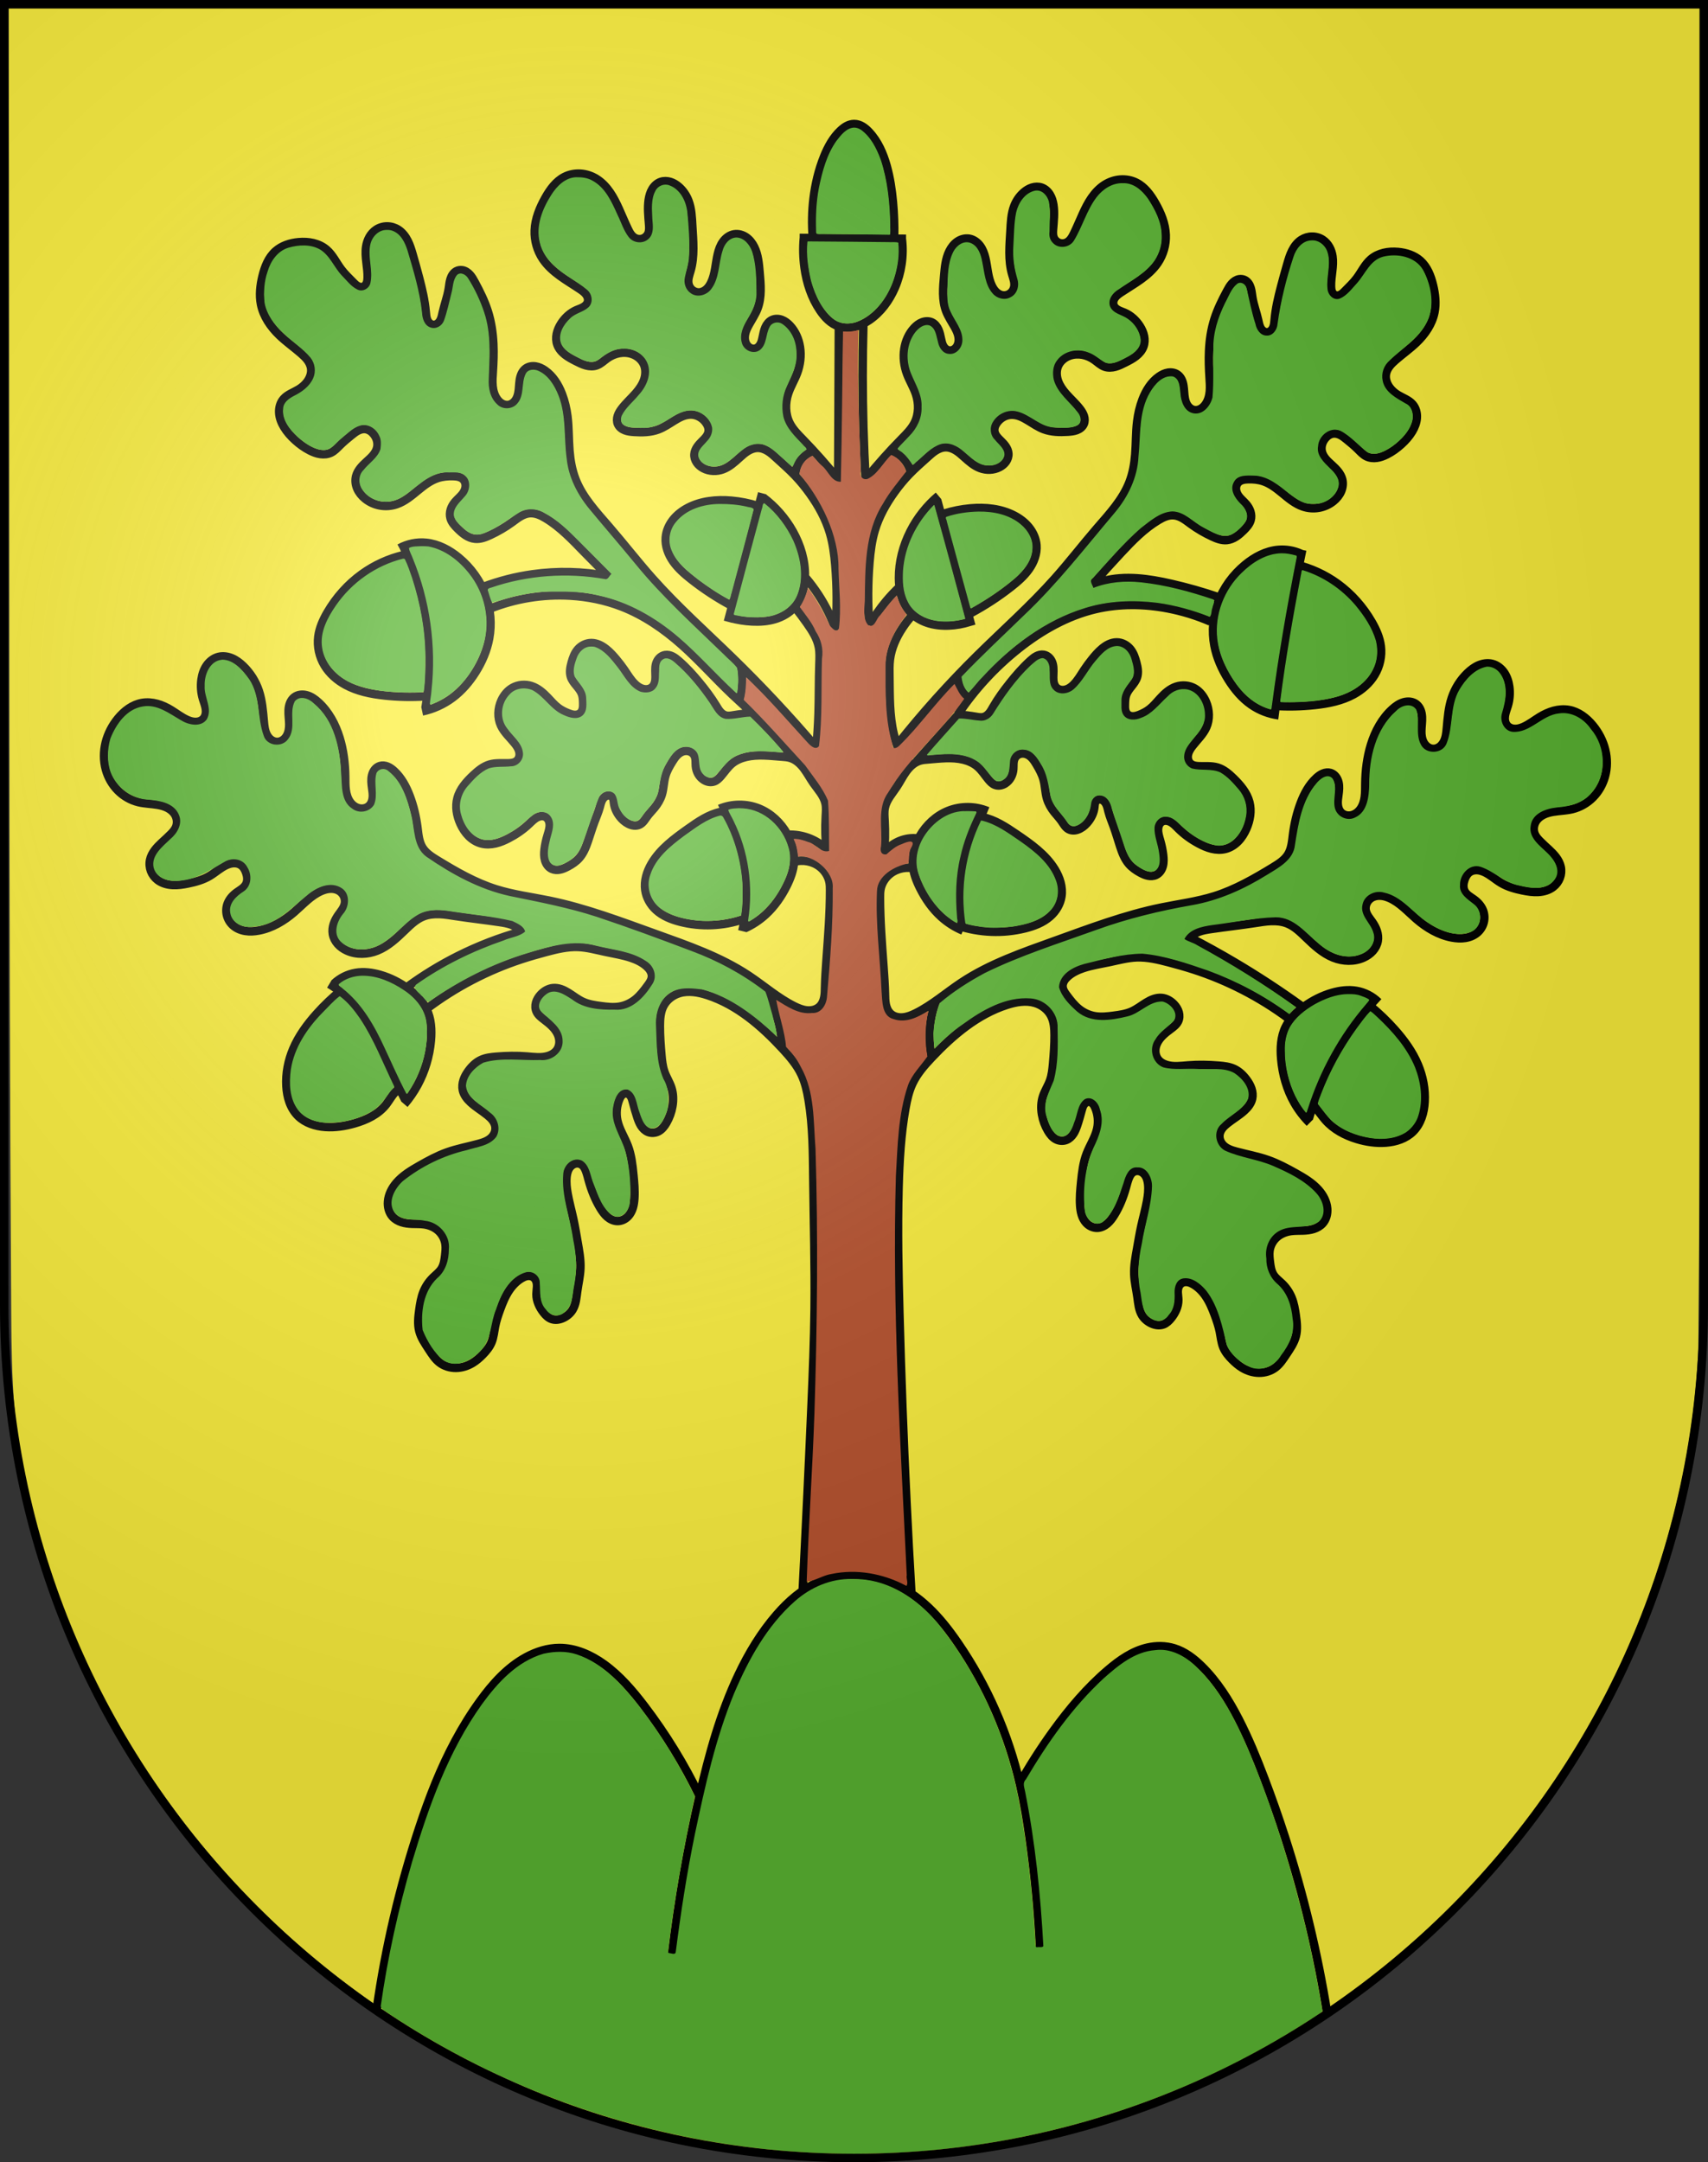
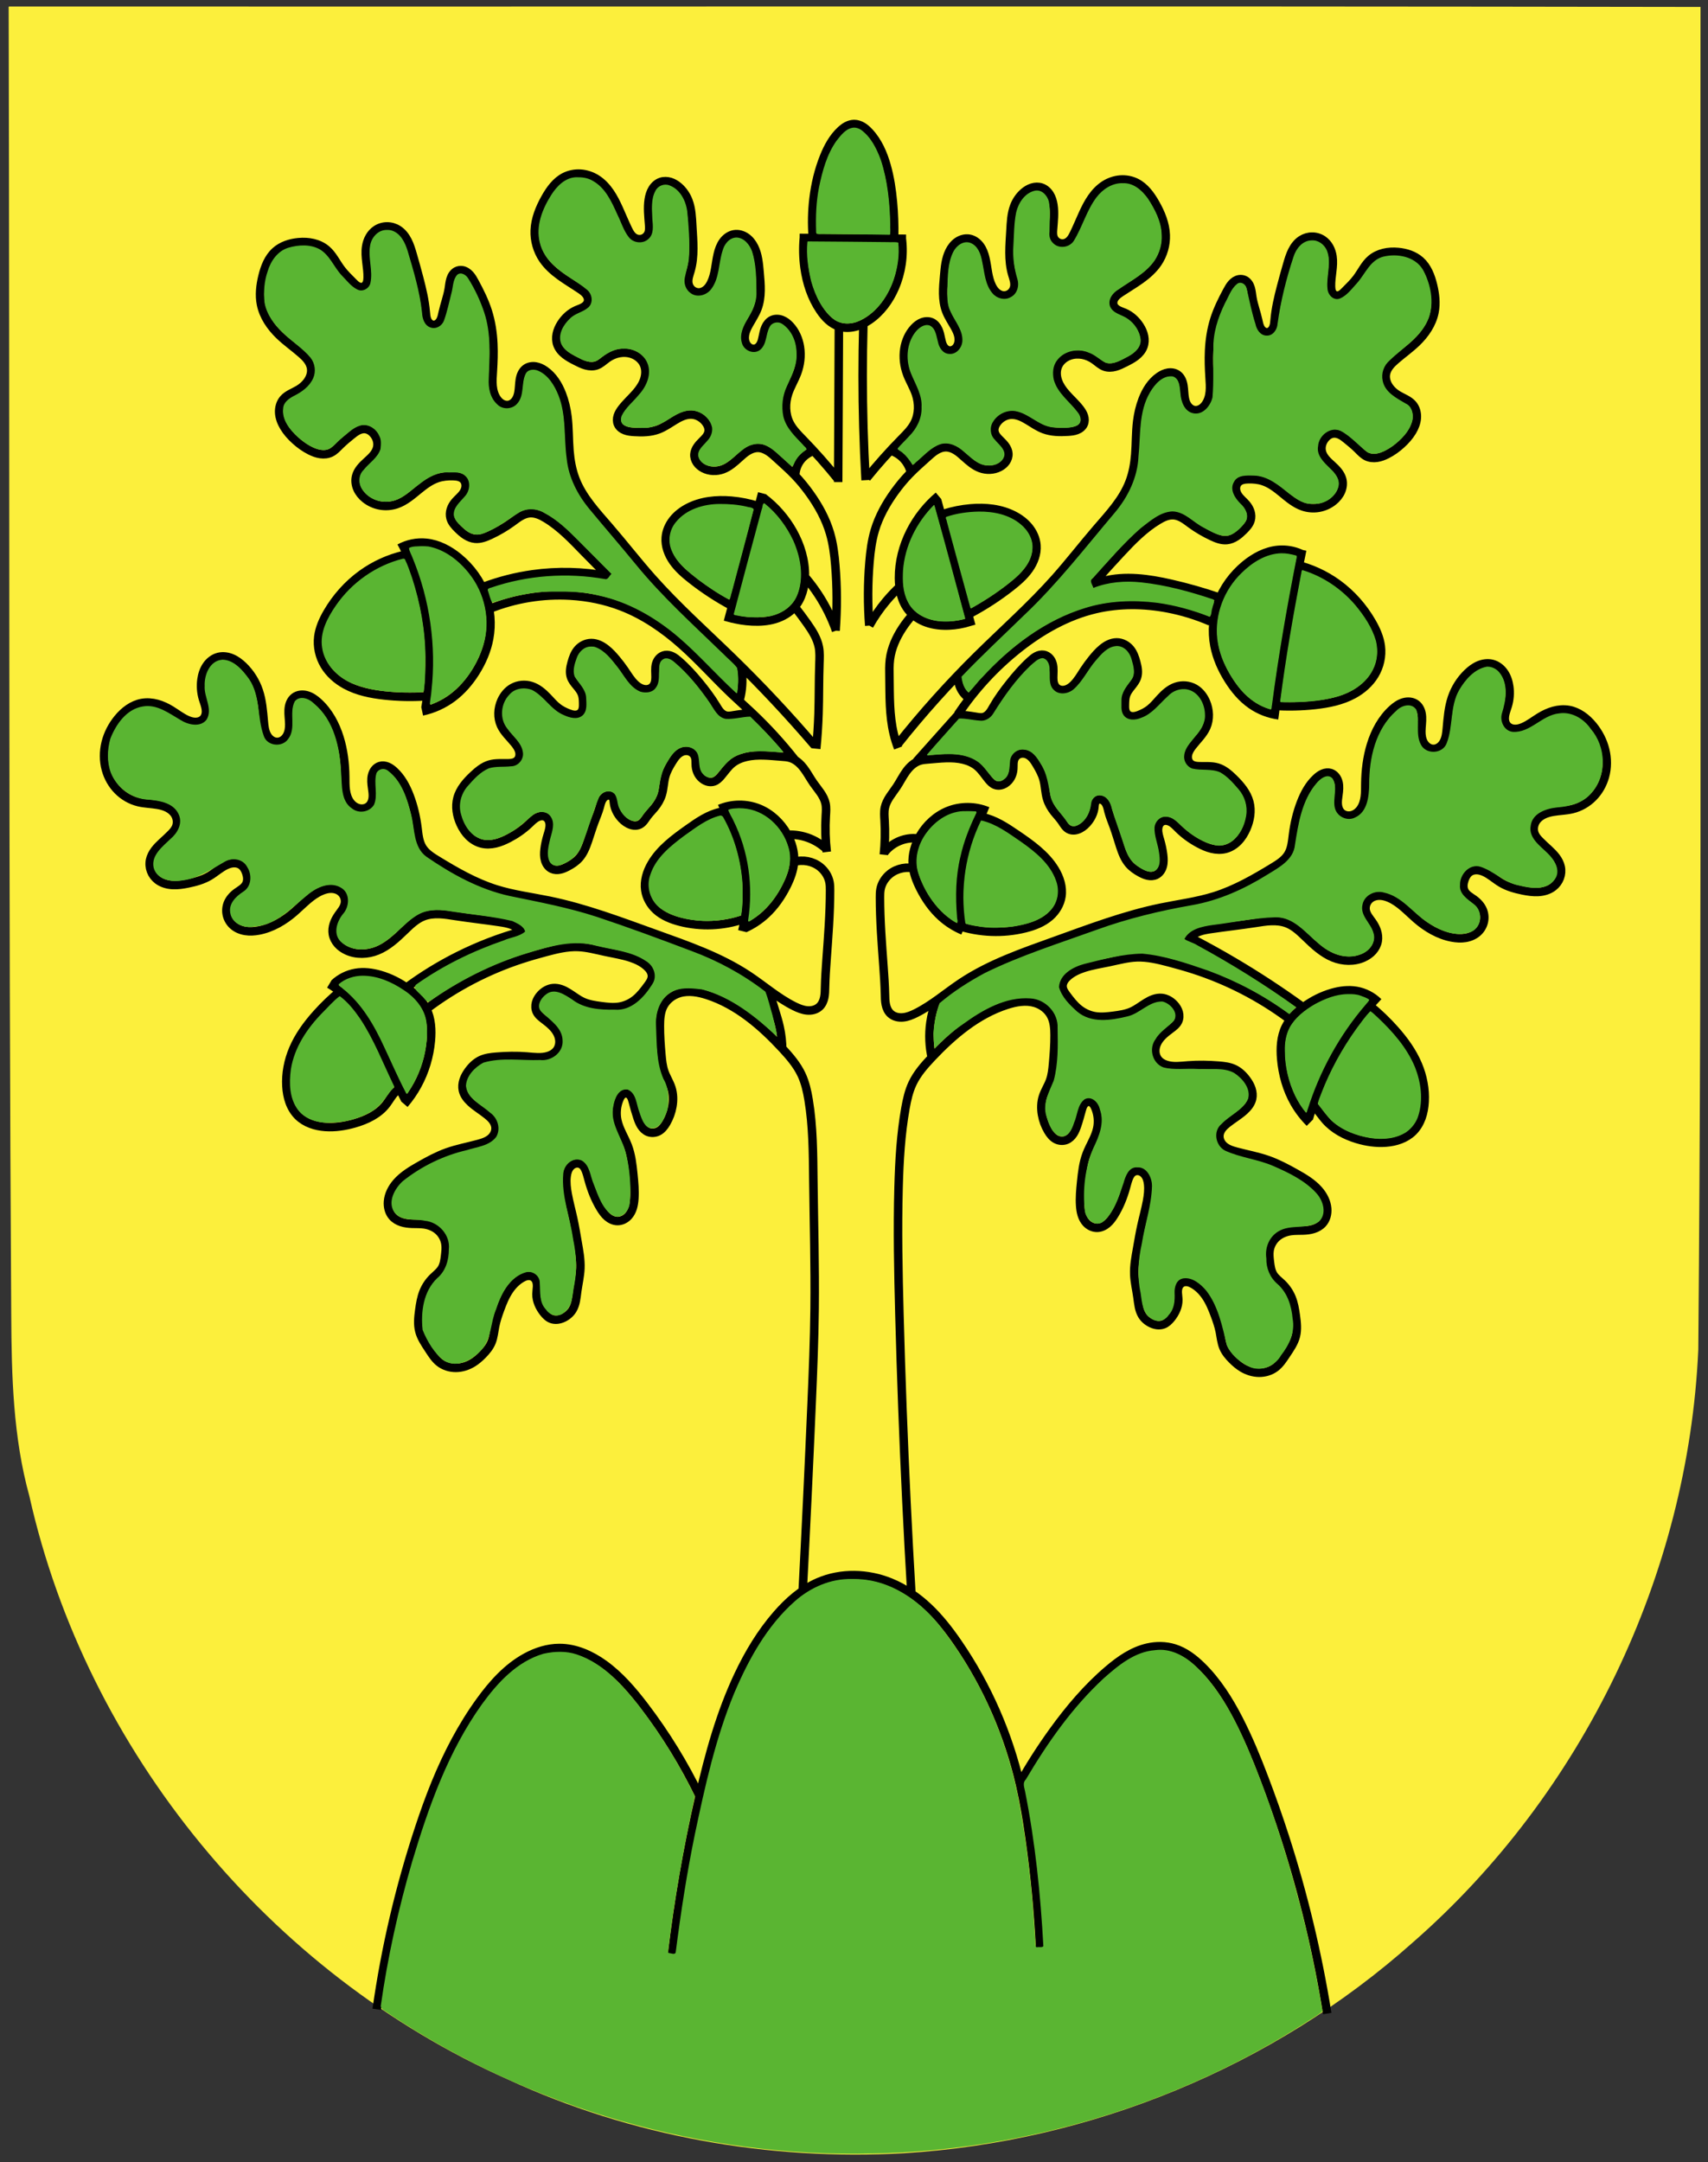
<svg xmlns="http://www.w3.org/2000/svg" width="603" height="763" version="1.0">
  <rect width="100%" height="100%" fill="#333333" stroke="none" />
  <defs>
    <radialGradient id="radialGradient3236" cx="858" cy="579.9" r="300" gradientTransform="matrix(1.215 1.532e-24 1.465e-23 1.267 -839.2 -490.5)" gradientUnits="userSpaceOnUse">
      <stop stop-color="#fff" stop-opacity=".314" offset="0" />
      <stop stop-color="#fff" stop-opacity=".251" offset=".19" />
      <stop stop-color="#6b6b6b" stop-opacity=".126" offset=".6" />
      <stop stop-opacity=".126" offset="1" />
    </radialGradient>
  </defs>
  <desc>Coat of Arms of Canton of Freiburg (Fribourg)</desc>
  <g>
-     <path d="m-615.6 380.3v-716h2316v1432h-2316z" opacity="0" stroke-width="3" />
-     <path d="m82.06 431.5c-0.146 19.71-0.021 39.46-0.062 59.18v299c1.1 0.713 2.931 0.091 4.3 0.3h575c0.713-1.1 0.091-2.931 0.3-4.3v-354c-1.1-0.713-2.931-0.091-4.3-0.3h-575l-0.225 0.11z" opacity="0" stroke-width=".75" />
    <g>
      <path d="m3.06 2.448c0.384 153.9-0.062 307.8 0.909 461.6 0.114 21.45 0.64 43.09 6.404 63.91 20.16 89.91 84.67 168.4 168.9 205.8 43.51 20.1 92.24 28.79 140 26.05 65.89-4.08 130.2-30.43 179.5-74.36 59.93-52.34 97.25-129.7 100.8-209.2 1.357-157.9 0.549-315.9 0.787-473.8-198.9-0.351-398.1-0.05-597.2-0.15z" fill="#fcef3c" />
      <path d="m329 373.4c-0.941-4.104-1.122-8.382-0.53-12.55 0.386-2.724 1.1-5.401 2.121-7.955m-16.57-194c1.731 0.462 3.34 1.376 4.625 2.625 1.396 1.358 2.404 3.11 2.875 5m20.62 79.88c-1.279-0.883-2.323-2.101-3-3.5-0.691-1.429-0.997-3.042-0.875-4.625m123.8 156.5c2.632-9.408 6.61-18.44 11.78-26.73 3.612-5.796 7.802-11.23 12.49-16.2m-2.527 3.22c3.067 2.522 5.938 5.283 8.578 8.25 3.305 3.714 6.272 7.795 8.205 12.38 1.744 4.131 2.617 8.648 2.362 13.12-0.109 1.919-0.426 3.837-1.08 5.644-0.654 1.808-1.654 3.506-3.022 4.856-2.502 2.469-6.067 3.612-9.572 3.875-3.433 0.257-6.899-0.253-10.19-1.25-4.224-1.278-8.288-3.424-11.19-6.75-0.494-0.567-0.952-1.164-1.412-1.76-0.838-1.086-1.683-2.166-2.535-3.24m22.69-36.53c-2.096-2.08-4.841-3.497-7.75-4-2.867-0.495-5.83-0.116-8.626 0.688-3.546 1.019-6.885 2.715-9.876 4.875-2.639 1.906-5.062 4.238-6.5 7.159-1.697 3.448-1.896 7.449-1.563 11.28 0.473 5.44 1.974 10.82 4.688 15.56 1.467 2.56 3.28 4.922 5.375 7m-140.6 166.5c-1.306-21.91-2.369-43.83-3.191-65.77-0.414-11.05-0.766-22.1-1.064-33.15-0.403-14.97-0.706-29.94-0.298-44.91 0.254-9.321 0.788-18.66 2.425-27.84 0.532-2.985 1.191-5.979 2.482-8.723 1.611-3.423 4.14-6.32 6.736-9.071 7.51-7.964 16.17-15.32 26.59-18.67 3.207-1.031 6.698-1.66 9.926-0.698 2.383 0.71 4.526 2.328 5.672 4.536 1.073 2.066 1.23 4.476 1.241 6.804 0.016 3.379-0.231 6.753-0.532 10.12-0.179 2.006-0.383 4.035-1.064 5.931-0.689 1.918-1.847 3.646-2.482 5.582-0.677 2.068-0.728 4.31-0.354 6.455 0.353 2.027 1.078 3.987 2.127 5.757 0.707 1.193 1.601 2.335 2.836 2.966 1.142 0.583 2.539 0.668 3.722 0.174 0.997-0.416 1.803-1.208 2.393-2.113s0.981-1.923 1.33-2.946c0.607-1.779 1.098-3.595 1.595-5.408 0.184-0.671 0.375-1.355 0.765-1.931 0.195-0.288 0.439-0.546 0.733-0.733 0.293-0.187 0.637-0.302 0.984-0.301 0.275 4.5e-4 0.549 0.073 0.795 0.195 0.247 0.122 0.467 0.294 0.657 0.494 0.38 0.398 0.636 0.898 0.852 1.405 0.978 2.293 1.232 4.89 0.709 7.327-0.675 3.15-2.565 5.89-3.722 8.897-1.217 3.162-1.606 6.573-1.95 9.944-0.284 2.783-0.545 5.583-0.354 8.374 0.075 1.096 0.22 2.194 0.545 3.244s0.837 2.054 1.582 2.862c0.995 1.079 2.432 1.78 3.9 1.745 1.312-0.032 2.564-0.636 3.564-1.485 1-0.85 1.773-1.934 2.463-3.05 1.832-2.967 3.141-6.236 4.077-9.595 0.301-1.081 0.566-2.176 0.965-3.225 0.189-0.495 0.409-0.981 0.712-1.415 0.303-0.434 0.695-0.815 1.168-1.052 0.625-0.312 1.37-0.354 2.042-0.16 0.671 0.194 1.268 0.613 1.718 1.147 0.776 0.92 1.111 2.136 1.253 3.331 0.24 2.012-6e-3 4.052-0.376 6.044-0.546 2.945-1.362 5.833-2.005 8.758-0.585 2.656-1.027 5.341-1.504 8.018-0.538 3.02-1.122 6.063-1.003 9.128 0.105 2.699 0.752 5.344 1.128 8.018 0.309 2.202 0.465 4.52 1.629 6.414 0.765 1.245 1.934 2.221 3.259 2.837 0.664 0.309 1.371 0.531 2.099 0.611 0.728 0.079 1.476 0.012 2.163-0.24 1.122-0.413 2.011-1.287 2.757-2.22 1.462-1.829 2.531-4.073 2.507-6.414-9e-3 -0.836-0.155-1.664-0.194-2.499-0.039-0.835 0.039-1.704 0.445-2.435 0.305-0.55 0.795-1 1.379-1.234 0.591-0.237 1.256-0.247 1.878-0.112s1.206 0.41 1.757 0.729c1.765 1.022 3.232 2.512 4.387 4.194 1.424 2.074 2.384 4.426 3.259 6.785 0.703 1.895 1.359 3.816 1.755 5.798 0.373 1.864 0.52 3.797 1.253 5.551 0.691 1.651 1.866 3.053 3.133 4.317 1.068 1.065 2.219 2.057 3.509 2.837 1.786 1.08 3.845 1.738 5.932 1.761 2.087 0.023 4.197-0.61 5.85-1.884 1.569-1.209 2.661-2.916 3.76-4.564 1.348-2.022 2.778-4.061 3.384-6.415 0.609-2.365 0.336-4.859 0-7.278-0.303-2.181-0.662-4.38-1.504-6.414-0.768-1.856-1.934-3.545-3.384-4.934-1.041-0.997-2.244-1.863-3.008-3.084-0.844-1.349-1.062-2.984-1.253-4.564-0.159-1.311-0.312-2.64-0.125-3.947 0.247-1.732 1.106-3.367 2.381-4.564 1.395-1.309 3.245-2.075 5.139-2.344 1.43-0.203 2.883-0.137 4.326-0.189 1.261-0.045 2.528-0.182 3.73-0.565 1.202-0.383 2.341-1.024 3.183-1.964 1.25-1.397 1.744-3.365 1.595-5.234-0.193-2.435-1.397-4.71-3.013-6.542-2.234-2.533-5.205-4.283-8.154-5.931-3.12-1.744-6.291-3.431-9.66-4.623-3.633-1.285-7.443-1.976-11.17-2.966-1.701-0.452-3.463-1.013-4.697-2.268-0.482-0.49-0.869-1.077-1.106-1.722-0.237-0.645-0.323-1.348-0.223-2.029 0.122-0.831 0.514-1.605 1.029-2.268 0.515-0.663 1.15-1.223 1.807-1.745 1.938-1.538 4.106-2.785 5.938-4.449 1.256-1.14 2.373-2.533 2.747-4.187 0.265-1.173 0.137-2.414-0.241-3.556-0.378-1.142-0.997-2.191-1.709-3.161-1.169-1.592-2.636-3.013-4.431-3.838-1.682-0.773-3.561-0.985-5.406-1.134-3.597-0.289-7.216-0.373-10.81-0.087-2.551 0.203-5.178 0.583-7.622-0.174-1.213-0.376-2.37-1.056-3.102-2.093-0.554-0.784-0.84-1.744-0.867-2.704-0.026-0.96 0.201-1.919 0.601-2.791 0.978-2.134 2.902-3.659 4.786-5.059 1.025-0.761 2.099-1.556 2.659-2.704 0.481-0.986 0.526-2.153 0.234-3.211-0.291-1.057-0.9-2.009-1.652-2.808-1.145-1.215-2.681-2.113-4.343-2.268-0.969-0.09-1.951 0.072-2.874 0.383-0.923 0.311-1.79 0.768-2.621 1.275-1.718 1.048-3.31 2.324-5.148 3.143-1.986 0.885-4.173 1.199-6.33 1.48-2.184 0.285-4.407 0.544-6.58 0.185-2.055-0.34-4.008-1.236-5.64-2.529-1.695-1.343-3.028-3.08-4.324-4.811-0.36-0.48-0.72-0.964-1.001-1.494s-0.483-1.113-0.503-1.713c-0.023-0.686 0.194-1.367 0.542-1.96s0.823-1.101 1.338-1.556c1.574-1.392 3.52-2.3 5.515-2.961 2.972-0.984 6.086-1.451 9.15-2.097 3.199-0.674 6.384-1.55 9.651-1.665 3.795-0.134 7.545 0.763 11.22 1.727 2.944 0.773 5.877 1.594 8.774 2.529 12.04 3.886 23.44 9.757 33.59 17.3m-131.5-52.78c-3.11-0.937-6.661-0.255-9.202 1.768-1.713 1.364-2.972 3.325-3.362 5.48-0.169 0.931-0.177 1.882-0.177 2.828 3e-3 8.144 0.651 16.27 1.239 24.4 0.234 3.238 0.459 6.477 0.531 9.723 0.027 1.229 0.034 2.467 0.283 3.67 0.249 1.203 0.764 2.387 1.664 3.224 0.584 0.543 1.311 0.921 2.08 1.132 0.769 0.211 1.578 0.257 2.371 0.181 1.587-0.151 3.089-0.778 4.515-1.49 5.76-2.874 10.66-7.187 16.02-10.75 10.07-6.692 21.66-10.66 33.03-14.75 12.35-4.438 24.68-9.116 37.54-11.75 6.271-1.284 12.66-2.082 18.77-4 7.385-2.32 14.16-6.219 20.77-10.25 1.989-1.213 4.041-2.512 5.256-4.5 1.264-2.07 1.447-4.594 1.752-7 0.487-3.839 1.371-7.635 2.753-11.25 1.242-3.249 2.934-6.408 5.506-8.75 0.684-0.623 1.436-1.189 2.291-1.541s1.828-0.475 2.714-0.209c0.718 0.215 1.351 0.679 1.82 1.264s0.78 1.287 0.957 2.016c0.354 1.457 0.183 2.986-0.024 4.471-0.151 1.087-0.321 2.182-0.235 3.276 0.086 1.094 0.454 2.205 1.237 2.974 0.464 0.456 1.058 0.774 1.689 0.929 0.632 0.155 1.3 0.148 1.934 3e-3 1.268-0.291 2.37-1.129 3.134-2.182 0.913-1.259 1.368-2.8 1.569-4.342 0.201-1.542 0.164-3.103 0.183-4.658 0.057-4.647 0.629-9.31 2.002-13.75 1.454-4.699 3.864-9.196 7.508-12.5 1.168-1.059 2.487-2.005 4.004-2.436 0.758-0.215 1.559-0.297 2.34-0.193 0.781 0.104 1.542 0.396 2.165 0.879 0.664 0.515 1.155 1.232 1.47 2.011s0.459 1.618 0.505 2.457c0.092 1.677-0.204 3.352-0.223 5.032-0.016 1.404 0.176 2.851 0.874 4.069 0.349 0.609 0.823 1.152 1.405 1.545 0.582 0.393 1.274 0.631 1.976 0.636 0.798 7e-3 1.585-0.288 2.226-0.764 0.641-0.476 1.141-1.126 1.502-1.838 0.721-1.425 0.885-3.057 1.027-4.648 0.324-3.625 0.6-7.298 1.752-10.75 1.101-3.301 3.001-6.335 5.506-8.75 1.171-1.129 2.488-2.134 3.987-2.767 1.499-0.633 3.194-0.877 4.772-0.483 1.718 0.429 3.2 1.596 4.204 3.054 1.004 1.458 1.556 3.192 1.802 4.946 0.317 2.251 0.144 4.57-0.5 6.75-0.347 1.174-0.83 2.315-1.017 3.525-0.093 0.605-0.11 1.226 4e-3 1.827 0.114 0.601 0.364 1.183 0.763 1.648 0.337 0.392 0.774 0.693 1.251 0.89 0.477 0.198 0.994 0.294 1.51 0.306 1.033 0.025 2.049-0.28 2.995-0.697 2.057-0.906 3.836-2.33 5.756-3.5 1.536-0.936 3.178-1.716 4.915-2.186s3.573-0.622 5.346-0.314c3.399 0.591 6.321 2.832 8.509 5.5 2.031 2.477 3.552 5.386 4.324 8.495 0.772 3.109 0.784 6.417-0.069 9.505-0.757 2.742-2.198 5.299-4.196 7.324s-4.552 3.507-7.316 4.176c-2.214 0.536-4.519 0.553-6.765 0.935-1.211 0.206-2.415 0.523-3.507 1.086-1.092 0.563-2.072 1.386-2.687 2.45-0.735 1.272-0.896 2.878-0.354 4.243 0.377 0.949 1.059 1.742 1.77 2.475 1.017 1.048 2.116 2.011 3.185 3.005 0.931 0.866 1.844 1.76 2.607 2.777s1.374 2.167 1.641 3.41c0.278 1.298 0.167 2.676-0.304 3.917s-1.298 2.344-2.35 3.154c-1.482 1.14-3.362 1.678-5.229 1.789-1.867 0.112-3.734-0.177-5.566-0.552-2.644-0.54-5.288-1.275-7.609-2.652-2.057-1.22-3.828-2.924-6.017-3.889-0.788-0.347-1.63-0.595-2.491-0.628-0.861-0.033-1.743 0.157-2.464 0.628-0.977 0.637-1.576 1.722-1.947 2.828-0.211 0.631-0.362 1.286-0.383 1.951s0.091 1.341 0.383 1.938c0.334 0.683 0.888 1.236 1.489 1.702 0.601 0.466 1.257 0.857 1.873 1.303 1.376 0.997 2.57 2.306 3.185 3.889 0.516 1.327 0.603 2.815 0.255 4.195-0.348 1.38-1.13 2.646-2.202 3.583-1.195 1.044-2.723 1.667-4.29 1.917s-3.175 0.143-4.735-0.149c-4.695-0.881-8.952-3.415-12.56-6.541-3.065-2.652-5.835-5.816-9.556-7.425-1.016-0.439-2.097-0.754-3.202-0.797-1.105-0.043-2.239 0.197-3.168 0.797-0.717 0.463-1.299 1.135-1.646 1.915s-0.457 1.665-0.301 2.504c0.143 0.772 0.503 1.49 0.929 2.15 0.426 0.66 0.921 1.273 1.372 1.916 0.686 0.98 1.273 2.038 1.639 3.177 0.366 1.139 0.508 2.361 0.307 3.541-0.222 1.309-0.863 2.531-1.746 3.522-0.883 0.991-2.002 1.758-3.209 2.312-3.363 1.542-7.366 1.39-10.79 0-3.757-1.523-6.794-4.374-9.71-7.19-1.975-1.907-4.012-3.875-6.569-4.875-1.78-0.696-3.725-0.883-5.635-0.811-1.91 0.072-3.8 0.395-5.689 0.686-5.16 0.795-10.35 1.361-15.52 2.125-1.417 0.21-2.843 0.437-4.189 0.925s-2.625 1.258-3.506 2.387c-0.271 0.347-0.502 0.726-0.688 1.125m-71.63-47.5c-0.103 0.171-0.205 0.343-0.306 0.515-7.552 12.85-10.19 28.5-7.269 43.12m6.413-40.13c0.155 0.028 0.311 0.058 0.465 0.09 4.411 0.912 8.277 3.471 12 6.002 5.122 3.48 10.36 7.164 13.58 12.45 1.731 2.841 2.825 6.207 2.326 9.496-0.415 2.734-1.927 5.248-4.001 7.077-2.493 2.199-5.704 3.417-8.932 4.211-7.695 1.891-15.92 1.577-23.45-0.896m1.623 1.695c-2.805-1.175-5.409-2.826-7.669-4.861-3.146-2.833-5.595-6.379-7.49-10.16-1.32-2.637-2.394-5.455-2.586-8.397-0.224-3.445 0.79-6.899 2.497-9.9 2.25-3.955 5.766-7.229 9.987-8.927 4.44-1.786 9.582-1.754 14 0.088m-36.68 15.37c0.416-4.005 0.506-8.044 0.269-12.06-0.09-1.52-0.225-3.062 0.088-4.552 0.293-1.395 0.967-2.682 1.746-3.875 0.779-1.193 1.67-2.31 2.456-3.499 1.156-1.748 2.082-3.645 3.31-5.345s2.828-3.233 4.832-3.85c0.989-0.304 2.032-0.373 3.064-0.455 4.121-0.328 8.329-0.896 12.34 0.091 1.778 0.437 3.501 1.189 4.902 2.367 1.557 1.308 2.647 3.073 3.939 4.643 0.652 0.792 1.398 1.565 2.364 1.912 0.59 0.212 1.236 0.252 1.854 0.146 0.618-0.106 1.208-0.353 1.735-0.692 0.834-0.536 1.514-1.299 1.986-2.171 0.472-0.871 0.739-1.848 0.816-2.836 0.049-0.629 0.023-1.261 0.053-1.892 0.03-0.63 0.119-1.269 0.385-1.841 0.261-0.563 0.692-1.048 1.226-1.366 0.455-0.271 0.98-0.42 1.509-0.446 0.529-0.026 1.062 0.071 1.555 0.264 0.799 0.314 1.483 0.874 2.047 1.521 0.564 0.647 1.016 1.382 1.455 2.12 0.995 1.673 1.94 3.402 2.451 5.28 0.6 2.205 0.58 4.545 1.226 6.737 0.509 1.728 1.422 3.32 2.539 4.734 0.828 1.047 1.769 2.004 2.539 3.095 0.388 0.55 0.73 1.131 1.138 1.666 0.408 0.535 0.891 1.029 1.488 1.338 0.621 0.322 1.343 0.427 2.039 0.358 0.696-0.069 1.369-0.305 1.988-0.631 1.183-0.624 2.173-1.571 2.976-2.64 1.059-1.41 1.819-3.072 2.013-4.825 0.046-0.418 0.061-0.841 0.147-1.253 0.086-0.412 0.252-0.82 0.553-1.114 0.305-0.297 0.734-0.454 1.159-0.459 0.426-5e-3 0.847 0.137 1.204 0.368 0.627 0.405 1.05 1.066 1.324 1.76s0.416 1.432 0.602 2.155c0.463 1.806 1.2 3.528 1.838 5.28 0.841 2.309 1.511 4.675 2.276 7.01 0.722 2.203 1.557 4.429 3.064 6.19 1.1 1.286 2.516 2.269 4.003 3.078 0.856 0.466 1.752 0.883 2.706 1.081 0.955 0.198 1.98 0.164 2.865-0.244 0.61-0.281 1.136-0.732 1.539-1.27s0.686-1.16 0.864-1.808c0.356-1.296 0.296-2.669 0.135-4.003-0.207-1.72-0.576-3.419-1.052-5.085-0.38-1.329-0.833-2.677-0.743-4.055 0.034-0.52 0.148-1.04 0.38-1.506 0.233-0.466 0.589-0.878 1.043-1.133 0.401-0.225 0.867-0.323 1.327-0.312 0.46 0.011 0.913 0.129 1.335 0.312 1.227 0.531 2.146 1.569 3.095 2.511 2.095 2.078 4.522 3.812 7.119 5.214 1.461 0.789 2.988 1.478 4.602 1.869s3.323 0.475 4.931 0.062c1.715-0.441 3.261-1.437 4.493-2.709 1.232-1.272 2.164-2.813 2.873-4.436 1.278-2.923 1.851-6.246 1.052-9.334-0.857-3.315-3.182-6.042-5.633-8.433-1.638-1.597-3.44-3.146-5.633-3.798-2.089-0.621-4.322-0.368-6.5-0.451-0.552-0.021-1.107-0.064-1.642-0.205-0.534-0.14-1.051-0.382-1.453-0.761-0.421-0.396-0.702-0.929-0.831-1.492-0.129-0.563-0.109-1.155 0.017-1.719 0.251-1.128 0.908-2.121 1.618-3.033 1.665-2.137 3.721-4.03 4.828-6.502 1.274-2.842 1.117-6.22-0.124-9.077-0.818-1.883-2.126-3.601-3.9-4.635-1.975-1.151-4.455-1.368-6.624-0.644-2.231 0.745-4.046 2.384-5.633 4.12-1.197 1.309-2.316 2.707-3.714 3.798-1.083 0.846-2.313 1.49-3.59 1.996-0.689 0.273-1.406 0.509-2.147 0.54-0.37 0.015-0.745-0.022-1.099-0.13-0.355-0.108-0.69-0.287-0.963-0.538-0.464-0.426-0.727-1.036-0.844-1.656s-0.101-1.255-0.085-1.885c0.029-1.13 0.059-2.281 0.433-3.347 0.403-1.15 1.179-2.125 1.936-3.08 0.757-0.955 1.523-1.941 1.902-3.099 0.277-0.849 0.333-1.76 0.258-2.65-0.075-0.89-0.277-1.765-0.506-2.629-0.443-1.672-1.01-3.36-2.105-4.699-1.174-1.436-2.973-2.389-4.828-2.382-0.95 4e-3 -1.889 0.25-2.753 0.646s-1.654 0.938-2.385 1.543c-1.33 1.1-2.472 2.409-3.551 3.756-0.999 1.245-1.951 2.529-2.828 3.862-1.178 1.792-2.238 3.695-3.772 5.192-0.584 0.57-1.238 1.079-1.981 1.416-0.64 0.291-1.347 0.451-2.048 0.402-0.701-0.048-1.396-0.313-1.913-0.788-0.479-0.44-0.791-1.042-0.963-1.67-0.172-0.628-0.213-1.284-0.213-1.935-2e-3 -1.616 0.232-3.266-0.186-4.828-0.205-0.767-0.571-1.499-1.112-2.081-0.541-0.582-1.261-1.008-2.045-1.138-0.889-0.147-1.81 0.089-2.608 0.507-0.798 0.418-1.491 1.011-2.158 1.617-2.65 2.408-5.012 5.116-7.243 7.918-2.124 2.668-4.138 5.433-5.833 8.391-0.42 0.733-0.824 1.482-1.363 2.133-0.539 0.65-1.234 1.204-2.051 1.418-0.855 0.223-1.756 0.059-2.626-0.091-2.146-0.369-4.308-0.642-6.478-0.819m82.19 78.82c5.243 2.708 10.41 5.566 15.49 8.569 8.173 4.832 16.12 10.04 23.82 15.6m-9.8-101.9c0.464-3.631 0.954-7.259 1.469-10.88 2.302-16.19 5.118-32.3 8.441-48.3m-2.282 5.177c5.292 1.251 10.33 3.56 14.74 6.75 4.947 3.584 9.075 8.269 12.12 13.56 1.519 2.638 2.791 5.479 3.171 8.5 0.439 3.489-0.364 7.111-2.176 10.12-1.755 2.92-4.408 5.244-7.399 6.875-4.177 2.279-8.948 3.234-13.68 3.75-4.746 0.517-9.536 0.622-14.3 0.312m9.375-53.67c-2.515-1.146-5.331-1.624-8.083-1.375-4.297 0.389-8.286 2.511-11.62 5.25-4.291 3.525-7.696 8.158-9.599 13.38-1.755 4.81-2.216 10.09-1.263 15.12 0.809 4.273 2.612 8.317 4.926 12 2.143 3.412 4.772 6.579 8.083 8.875 2.882 1.998 6.247 3.296 9.725 3.75m-113.3-0.28c5.898-8.831 13.19-16.73 21.51-23.32 8.029-6.353 17.16-11.54 27.12-13.88 8.337-1.954 17.09-1.865 25.5-0.25 5.149 0.989 10.19 2.543 15 4.625m2.875-8.567c-5.484-1.87-11.07-3.454-16.71-4.744-7.904-1.805-16.22-3.021-24.06-0.936-1.36 0.362-2.694 0.821-3.989 1.373m0.524-0.469c3.214-3.662 6.484-7.275 9.808-10.84 4.009-4.297 8.161-8.572 13.2-11.59 0.836-0.501 1.698-0.967 2.617-1.292 0.919-0.325 1.899-0.507 2.87-0.425 1.137 0.095 2.219 0.546 3.201 1.127 0.982 0.581 1.879 1.292 2.801 1.964 2.334 1.7 4.843 3.157 7.459 4.379 1.647 0.769 3.42 1.46 5.23 1.288 1.158-0.11 2.263-0.573 3.242-1.2 0.98-0.628 1.844-1.418 2.673-2.234 1.053-1.037 2.091-2.183 2.486-3.606 0.269-0.968 0.216-2.012-0.076-2.973-0.292-0.961-0.818-1.842-1.467-2.609-0.904-1.067-2.051-1.929-2.829-3.091-0.455-0.679-0.775-1.463-0.824-2.279-0.049-0.816 0.192-1.664 0.738-2.272 0.426-0.474 1.013-0.781 1.625-0.956s1.253-0.224 1.89-0.246c1.824-0.062 3.672 0.105 5.401 0.687 2.473 0.832 4.585 2.466 6.602 4.121 2.281 1.873 4.581 3.853 7.373 4.808 1.805 0.618 3.766 0.775 5.645 0.448 1.879-0.327 3.673-1.138 5.157-2.337 1.141-0.921 2.107-2.082 2.69-3.427 0.583-1.346 0.767-2.882 0.397-4.3-0.263-1.006-0.792-1.927-1.434-2.743-0.643-0.817-1.399-1.536-2.166-2.237-0.752-0.686-1.52-1.361-2.175-2.14-0.655-0.779-1.198-1.676-1.426-2.668-0.185-0.806-0.154-1.656 0.061-2.454 0.216-0.798 0.615-1.543 1.139-2.182 0.367-0.448 0.797-0.847 1.29-1.15 0.493-0.303 1.049-0.51 1.625-0.567 0.864-0.086 1.734 0.166 2.503 0.567 0.769 0.401 1.452 0.948 2.127 1.494 1.356 1.097 2.704 2.208 3.944 3.435 0.958 0.947 1.878 1.982 3.086 2.576 1.122 0.552 2.423 0.677 3.662 0.504 1.239-0.172 2.423-0.629 3.54-1.191 1.877-0.944 3.592-2.191 5.144-3.606 1.445-1.317 2.761-2.792 3.772-4.465 0.888-1.469 1.54-3.111 1.653-4.823 0.113-1.712-0.355-3.5-1.482-4.793-0.671-0.77-1.542-1.338-2.439-1.827s-1.832-0.907-2.705-1.436c-1.116-0.676-2.13-1.534-2.915-2.576-0.516-0.684-0.931-1.448-1.182-2.268-0.25-0.82-0.331-1.695-0.19-2.54 0.17-1.015 0.653-1.958 1.275-2.778 0.621-0.82 1.379-1.526 2.155-2.202 2.419-2.107 5.057-3.962 7.373-6.182 3.029-2.904 5.522-6.532 6.344-10.65 0.634-3.173 0.248-6.472-0.514-9.617-0.772-3.183-2.014-6.405-4.458-8.586-2.144-1.913-5.026-2.836-7.888-3.091-1.696-0.151-3.42-0.084-5.074 0.318-1.654 0.402-3.238 1.147-4.528 2.258-2.113 1.821-3.298 4.466-4.973 6.697-1.216 1.62-2.692 3.023-4.115 4.465-0.467 0.473-0.937 0.958-1.515 1.287-0.289 0.165-0.603 0.288-0.932 0.34-0.328 0.052-0.671 0.032-0.983-0.082-0.288-0.105-0.545-0.287-0.753-0.512s-0.367-0.493-0.483-0.776c-0.232-0.567-0.289-1.19-0.307-1.803-0.103-3.561 1.048-7.125 0.514-10.65-0.174-1.149-0.529-2.276-1.1-3.288-0.571-1.012-1.361-1.908-2.329-2.551-1.108-0.736-2.44-1.127-3.77-1.122-1.33 0.005-2.655 0.404-3.775 1.122-1.424 0.913-2.489 2.309-3.252 3.819-0.764 1.51-1.249 3.142-1.72 4.768-0.777 2.681-1.526 5.37-2.229 8.071-0.986 3.785-1.887 7.609-2.229 11.51-0.082 0.935-0.137 1.895-0.506 2.758-0.184 0.432-0.448 0.835-0.801 1.145-0.353 0.31-0.798 0.523-1.266 0.562-0.492 0.041-0.99-0.114-1.401-0.387s-0.739-0.66-0.985-1.089c-0.492-0.856-0.659-1.853-0.872-2.817-0.599-2.713-1.615-5.329-2.058-8.071-0.18-1.119-0.266-2.261-0.603-3.343-0.169-0.541-0.401-1.065-0.726-1.53-0.325-0.465-0.744-0.868-1.243-1.138-0.623-0.337-1.358-0.453-2.058-0.344-1.017 0.159-1.918 0.775-2.607 1.539-0.689 0.765-1.192 1.676-1.679 2.582-1.727 3.208-3.356 6.488-4.458 9.96-1.145 3.607-1.708 7.382-1.886 11.16-0.149 3.147-0.034 6.301 0.172 9.445 0.108 1.657 0.242 3.322 0.083 4.974-0.16 1.653-0.632 3.313-1.626 4.642-0.442 0.591-0.988 1.114-1.637 1.466-0.649 0.352-1.405 0.527-2.136 0.423-0.945-0.134-1.786-0.727-2.357-1.493-0.57-0.765-0.891-1.692-1.073-2.629-0.288-1.486-0.245-3.019-0.49-4.514-0.122-0.747-0.318-1.488-0.652-2.167-0.334-0.679-0.811-1.298-1.43-1.734-0.952-0.67-2.187-0.864-3.337-0.684-1.15 0.18-2.222 0.708-3.179 1.371-2.771 1.918-4.62 4.926-5.83 8.071-0.954 2.481-1.558 5.09-1.886 7.728-0.482 3.87-0.374 7.79-0.686 11.68-0.268 3.335-0.852 6.667-2.058 9.788-2.41 6.238-7.121 11.25-11.49 16.31-5.02 5.821-9.717 11.92-14.83 17.66-8.564 9.612-18.24 18.16-27.4 27.2-9.996 9.864-19.4 20.33-28.13 31.33m0.733-55.55c-1.692 1.58-3.287 3.263-4.773 5.038-2.246 2.683-4.243 5.576-5.955 8.627m36.02 0.064-12.05-44.28m11.47 42.89c-2.371 0.762-4.846 1.204-7.335 1.308-2.606 0.109-5.247-0.156-7.715-1-2.468-0.844-4.759-2.287-6.422-4.297-2.593-3.135-3.466-7.376-3.49-11.44-0.034-5.708 1.444-11.39 4.022-16.48 2.427-4.794 5.829-9.092 9.937-12.56m11.34 41.43c4.983-2.669 9.736-5.767 14.19-9.25 2.37-1.854 4.681-3.844 6.416-6.303 1.735-2.458 2.864-5.448 2.624-8.447-0.182-2.281-1.152-4.465-2.579-6.254-1.428-1.789-3.298-3.195-5.331-4.246-4.658-2.407-10.09-2.95-15.32-2.5-3.195 0.275-6.36 0.905-9.417 1.875m-26.37 39.5c-0.575-7.462-0.549-14.97 0.076-22.43 0.314-3.746 0.783-7.499 1.848-11.1 1.457-4.936 4.006-9.496 7.022-13.67 1.582-2.188 3.299-4.281 5.174-6.223 2.029-2.102 4.238-4.02 6.406-5.979 0.941-0.85 1.881-1.713 2.956-2.386 1.075-0.673 2.305-1.152 3.573-1.153 1.239-2.7e-4 2.444 0.457 3.501 1.105 1.056 0.648 1.984 1.483 2.905 2.311 1.734 1.56 3.528 3.153 5.718 3.959 2.192 0.806 4.724 0.73 6.797-0.345 0.903-0.468 1.719-1.124 2.297-1.96 0.578-0.836 0.906-1.86 0.834-2.874-0.064-0.896-0.434-1.749-0.936-2.494-0.502-0.745-1.133-1.392-1.774-2.021-0.481-0.472-0.972-0.94-1.38-1.476-0.408-0.537-0.734-1.152-0.838-1.818-0.088-0.562-0.013-1.143 0.17-1.681 0.183-0.538 0.474-1.036 0.816-1.491 1.138-1.513 2.916-2.564 4.804-2.684 1.099-0.07 2.201 0.165 3.23 0.558 1.028 0.393 1.99 0.941 2.93 1.516 1.803 1.102 3.561 2.319 5.544 3.05 2.653 0.978 5.555 1.029 8.377 0.854 1.1-0.068 2.214-0.172 3.244-0.565 0.515-0.196 1.005-0.465 1.426-0.819 0.422-0.354 0.774-0.796 0.997-1.3 0.392-0.887 0.358-1.921 0.064-2.846-0.293-0.924-0.829-1.754-1.419-2.523-1.48-1.928-3.329-3.538-4.928-5.369-1.161-1.33-2.201-2.798-2.793-4.461s-0.705-3.543-0.04-5.178c0.73-1.797 2.355-3.151 4.188-3.783 1.431-0.493 2.992-0.579 4.48-0.306 1.489 0.274 2.904 0.901 4.143 1.77 1.214 0.851 2.296 1.95 3.696 2.44 1.2 0.42 2.53 0.344 3.758 0.013 1.228-0.331 2.375-0.904 3.51-1.478 1.299-0.656 2.605-1.323 3.756-2.214 1.151-0.892 2.149-2.032 2.65-3.399 0.434-1.184 0.474-2.493 0.224-3.729s-0.782-2.403-1.456-3.47c-1.303-2.064-3.178-3.794-5.42-4.759-0.769-0.331-1.579-0.573-2.31-0.982-0.365-0.204-0.71-0.45-0.998-0.754-0.288-0.304-0.517-0.668-0.635-1.07-0.13-0.443-0.12-0.922-4e-3 -1.37 0.117-0.447 0.337-0.864 0.615-1.232 0.557-0.738 1.329-1.278 2.099-1.791 2.317-1.543 4.728-2.946 6.987-4.572 2.259-1.626 4.384-3.497 5.948-5.8 1.958-2.884 2.964-6.401 2.833-9.883-0.149-3.976-1.725-7.77-3.696-11.23-1.643-2.88-3.695-5.7-6.652-7.199-1.747-0.885-3.742-1.257-5.695-1.112-1.953 0.145-3.859 0.801-5.516 1.845-1.854 1.168-3.382 2.802-4.629 4.603-1.247 1.802-2.225 3.774-3.132 5.768-1.035 2.274-1.985 4.587-3.08 6.833-0.305 0.625-0.623 1.248-1.036 1.807s-0.928 1.057-1.551 1.365c-0.816 0.404-1.799 0.455-2.651 0.137s-1.562-1.003-1.907-1.845c-0.375-0.915-0.322-1.942-0.246-2.928 0.221-2.887 0.576-5.803 0.123-8.663-0.203-1.282-0.575-2.553-1.259-3.656s-1.7-2.03-2.93-2.445c-1.076-0.363-2.267-0.318-3.352 0.017-1.085 0.336-2.07 0.95-2.931 1.691-1.481 1.276-2.615 2.938-3.326 4.759-1.084 2.772-1.184 5.814-1.355 8.785-0.296 5.148-0.827 10.42 0.616 15.37 0.21 0.72 0.461 1.429 0.627 2.161s0.247 1.494 0.112 2.232c-0.165 0.898-0.659 1.735-1.378 2.298-0.718 0.563-1.656 0.845-2.564 0.753-0.89-0.09-1.723-0.526-2.384-1.129-0.661-0.602-1.161-1.364-1.558-2.166-1.506-3.045-1.549-6.58-2.341-9.883-0.365-1.526-0.907-3.036-1.836-4.3-0.929-1.264-2.284-2.269-3.831-2.533-1.459-0.249-2.989 0.182-4.211 1.018-1.222 0.836-2.152 2.05-2.811 3.375-1.323 2.66-1.582 5.704-1.848 8.663-0.379 4.219-0.791 8.618 0.739 12.57 0.752 1.94 1.94 3.675 2.957 5.491 0.589 1.052 1.127 2.151 1.359 3.334 0.231 1.183 0.13 2.469-0.496 3.499-0.305 0.501-0.732 0.934-1.251 1.207-0.519 0.273-1.132 0.38-1.706 0.257-0.42-0.09-0.809-0.3-1.135-0.579-0.326-0.279-0.59-0.627-0.797-1.003-0.415-0.752-0.603-1.604-0.778-2.444-0.235-1.132-0.458-2.278-0.931-3.333-0.473-1.055-1.228-2.027-2.272-2.524-1.06-0.504-2.327-0.464-3.429-0.057-1.101 0.407-2.05 1.154-2.854 2.01-1.874 1.996-3.018 4.617-3.449 7.321-0.483 3.024-0.1 6.166 0.986 9.029 0.9 2.372 2.266 4.552 3.08 6.955 1.126 3.328 1.103 7.12-0.493 10.25-1.1 2.156-2.86 3.888-4.558 5.613-4.326 4.393-8.439 8.997-12.32 13.79m-19.03-85.06c-0.361-4.502-0.272-9.039 0.265-13.52 0.609-5.081 1.797-10.1 3.712-14.85 1.37-3.393 3.157-6.699 5.834-9.192 0.662-0.617 1.38-1.183 2.182-1.603s1.694-0.69 2.599-0.695c1.03-0.005 2.042 0.335 2.93 0.857s1.66 1.221 2.365 1.972c3.099 3.296 4.96 7.578 6.187 11.93 1.17 4.15 1.816 8.434 2.21 12.73 0.374 4.083 0.522 8.187 0.442 12.29m-33.37 0.42 37.57 0.305m-36.09-0.195c-0.307 3.453-0.224 6.941 0.25 10.38 0.739 5.362 2.461 10.65 5.5 15.12 0.829 1.221 1.756 2.383 2.853 3.37s2.369 1.797 3.772 2.255c1.803 0.589 3.773 0.576 5.616 0.13 1.843-0.446 3.567-1.311 5.134-2.38 4.047-2.762 7.056-6.877 9-11.38 2.315-5.357 3.187-11.33 2.5-17.12m-22.5 85.68c0.044-8.689 0.085-17.38 0.125-26.07 0.044-9.622 0.086-19.24 0.125-28.87m-8.509 43.83c-2.247 0.609-4.246 2.092-5.48 4.066-0.984 1.575-1.484 3.448-1.414 5.303m14.23 54.15c0.583-7.645 0.557-15.34-0.077-22.98-0.318-3.836-0.794-7.68-1.875-11.38-1.478-5.05-4.062-9.723-7.125-14-1.604-2.24-3.345-4.384-5.25-6.375-2.059-2.152-4.301-4.117-6.5-6.125-0.953-0.87-1.904-1.754-2.994-2.443-1.09-0.69-2.341-1.181-3.631-1.182-1.261-3.6e-4 -2.486 0.469-3.558 1.133-1.072 0.664-2.01 1.519-2.942 2.367-1.756 1.599-3.574 3.231-5.802 4.055-2.223 0.823-4.796 0.745-6.896-0.354-0.92-0.481-1.75-1.156-2.336-2.013-0.586-0.857-0.916-1.903-0.841-2.939 0.066-0.915 0.441-1.787 0.95-2.55 0.509-0.763 1.15-1.428 1.8-2.075 0.488-0.485 0.986-0.966 1.4-1.516 0.414-0.55 0.744-1.179 0.85-1.859 0.09-0.575 0.015-1.17-0.171-1.721-0.186-0.552-0.481-1.062-0.829-1.529-1.151-1.544-2.954-2.625-4.875-2.75-1.116-0.073-2.237 0.169-3.28 0.572-1.044 0.403-2.018 0.965-2.97 1.553-1.828 1.129-3.611 2.375-5.625 3.125-2.689 1.002-5.636 1.062-8.5 0.875-1.117-0.073-2.249-0.185-3.293-0.589-0.522-0.202-1.018-0.477-1.446-0.838s-0.785-0.811-1.011-1.322c-0.402-0.908-0.369-1.966-0.07-2.913 0.298-0.947 0.844-1.797 1.446-2.587 1.503-1.971 3.379-3.624 5-5.5 1.181-1.366 2.237-2.874 2.837-4.576s0.713-3.624 0.038-5.299c-0.74-1.833-2.383-3.225-4.25-3.875-1.452-0.505-3.038-0.593-4.549-0.312s-2.947 0.923-4.201 1.812c-1.231 0.873-2.327 1.998-3.75 2.5-1.218 0.43-2.569 0.352-3.816 0.014-1.246-0.339-2.409-0.926-3.559-1.514-1.32-0.675-2.646-1.363-3.812-2.278-1.167-0.915-2.178-2.08-2.688-3.472-0.443-1.213-0.486-2.552-0.232-3.818 0.254-1.266 0.795-2.463 1.482-3.557 1.321-2.107 3.222-3.877 5.5-4.875 0.78-0.342 1.602-0.594 2.343-1.014 0.371-0.21 0.72-0.462 1.012-0.772 0.292-0.31 0.524-0.681 0.645-1.09 0.133-0.453 0.124-0.942 7e-3 -1.399-0.117-0.457-0.341-0.883-0.623-1.261-0.565-0.756-1.351-1.313-2.133-1.84-2.351-1.584-4.798-3.026-7.091-4.693-2.293-1.667-4.449-3.581-6.034-5.932-1.994-2.958-3.01-6.56-2.875-10.12 0.154-4.068 1.752-7.953 3.75-11.5 1.66-2.947 3.736-5.84 6.75-7.375 1.771-0.902 3.797-1.281 5.78-1.132 1.982 0.148 3.917 0.818 5.595 1.882 1.889 1.198 3.442 2.874 4.705 4.72s2.251 3.866 3.17 5.905c1.05 2.33 2.018 4.697 3.125 7 0.307 0.64 0.628 1.278 1.046 1.852s0.943 1.084 1.579 1.398c0.829 0.41 1.829 0.459 2.693 0.131 0.865-0.327 1.582-1.026 1.932-1.881 0.383-0.938 0.327-1.99 0.25-3-0.226-2.957-0.58-5.944-0.125-8.875 0.203-1.31 0.575-2.611 1.267-3.742 0.692-1.131 1.727-2.083 2.983-2.508 1.093-0.369 2.303-0.322 3.404 0.022 1.101 0.344 2.1 0.972 2.971 1.728 1.507 1.309 2.655 3.013 3.375 4.875 1.1 2.843 1.202 5.957 1.375 9 0.3 5.273 0.84 10.68-0.625 15.75-0.213 0.738-0.468 1.465-0.637 2.214-0.169 0.749-0.251 1.53-0.114 2.286 0.167 0.915 0.665 1.769 1.393 2.347 0.728 0.578 1.682 0.871 2.607 0.778 0.907-0.091 1.755-0.54 2.426-1.158 0.67-0.618 1.174-1.398 1.574-2.217 1.527-3.125 1.578-6.739 2.375-10.12 0.367-1.56 0.909-3.105 1.85-4.402s2.321-2.33 3.9-2.598c1.485-0.253 3.042 0.193 4.281 1.05 1.239 0.857 2.179 2.098 2.844 3.45 1.344 2.729 1.606 5.845 1.875 8.875 0.384 4.322 0.805 8.824-0.75 12.87-0.762 1.986-1.968 3.765-3 5.625-0.599 1.079-1.147 2.206-1.383 3.417-0.235 1.211-0.131 2.527 0.508 3.583 0.309 0.51 0.741 0.952 1.268 1.232 0.526 0.28 1.149 0.392 1.732 0.268 0.429-0.091 0.828-0.305 1.161-0.592s0.601-0.643 0.811-1.028c0.42-0.771 0.606-1.644 0.778-2.505 0.232-1.16 0.452-2.334 0.931-3.415 0.479-1.081 1.25-2.079 2.319-2.585 1.078-0.51 2.365-0.467 3.483-0.05 1.117 0.416 2.079 1.178 2.892 2.05 1.91 2.048 3.064 4.734 3.5 7.5 0.488 3.098 0.102 6.314-1 9.25-0.912 2.429-2.299 4.665-3.125 7.125-1.145 3.41-1.125 7.29 0.5 10.5 1.116 2.204 2.902 3.981 4.625 5.75 4.389 4.505 8.562 9.221 12.5 14.12m-37.75 44.5c-4.964-2.667-9.696-5.766-14.12-9.25-2.361-1.858-4.662-3.852-6.389-6.311-1.726-2.459-2.849-5.444-2.611-8.439 0.18-2.277 1.143-4.459 2.564-6.249 1.42-1.789 3.284-3.199 5.311-4.251 4.634-2.405 10.05-2.95 15.25-2.5 3.182 0.275 6.332 0.905 9.375 1.875m-10.56 40.86 12.1-45.35m-11.29 43.99c2.526 0.702 5.131 1.123 7.75 1.25 2.717 0.132 5.473-0.055 8.079-0.836 2.606-0.782 5.062-2.183 6.858-4.226 2.594-2.951 3.624-7.009 3.688-10.94 0.089-5.501-1.562-10.95-4.25-15.75-2.615-4.671-6.217-8.788-10.5-12m-54.24 28.18c-3.016-2.935-5.992-5.911-8.927-8.927-4.221-4.337-8.427-8.812-13.61-11.93-0.861-0.518-1.75-0.999-2.697-1.333s-1.959-0.52-2.96-0.435c-1.171 0.099-2.286 0.564-3.299 1.161-1.012 0.598-1.938 1.329-2.889 2.021-2.407 1.75-4.993 3.25-7.69 4.508-1.698 0.792-3.526 1.503-5.392 1.326-1.194-0.113-2.332-0.59-3.342-1.236s-1.902-1.459-2.757-2.3c-1.085-1.067-2.156-2.246-2.563-3.712-0.277-0.997-0.223-2.071 0.079-3.06 0.301-0.989 0.843-1.896 1.512-2.685 0.932-1.099 2.115-1.985 2.917-3.182 0.468-0.699 0.798-1.506 0.848-2.346 0.05-0.84-0.197-1.713-0.76-2.338-0.439-0.488-1.044-0.805-1.676-0.985-0.631-0.18-1.292-0.231-1.948-0.253-1.88-0.063-3.785 0.108-5.568 0.707-2.549 0.856-4.726 2.538-6.806 4.243-2.352 1.928-4.724 3.966-7.601 4.95-1.861 0.636-3.882 0.798-5.82 0.462-1.937-0.337-3.787-1.172-5.317-2.406-1.175-0.948-2.171-2.142-2.772-3.527-0.601-1.385-0.792-2.967-0.41-4.428 0.271-1.036 0.816-1.984 1.479-2.825 0.663-0.841 1.442-1.581 2.234-2.302 0.775-0.706 1.567-1.4 2.242-2.202 0.675-0.802 1.236-1.725 1.47-2.747 0.19-0.83 0.159-1.705-0.064-2.527-0.223-0.821-0.634-1.588-1.174-2.246-0.378-0.461-0.822-0.872-1.33-1.184s-1.082-0.525-1.675-0.583c-0.89-0.088-1.787 0.171-2.58 0.584-0.793 0.413-1.497 0.976-2.193 1.537-1.398 1.129-2.787 2.273-4.066 3.536-0.987 0.975-1.937 2.04-3.182 2.652-1.157 0.568-2.498 0.697-3.775 0.519s-2.498-0.648-3.65-1.227c-1.934-0.972-3.702-2.255-5.303-3.712-1.49-1.355-2.846-2.873-3.889-4.596-0.914-1.511-1.587-3.202-1.703-4.965s0.365-3.603 1.526-4.934c0.691-0.793 1.59-1.378 2.514-1.881 0.925-0.502 1.888-0.933 2.789-1.478 1.15-0.695 2.196-1.579 3.005-2.652 0.531-0.704 0.96-1.491 1.218-2.334s0.342-1.745 0.196-2.615c-0.175-1.045-0.674-2.016-1.314-2.86-0.641-0.844-1.422-1.571-2.221-2.266-2.494-2.169-5.214-4.078-7.601-6.364-3.122-2.988-5.693-6.723-6.541-10.96-0.654-3.266-0.256-6.662 0.53-9.899 0.796-3.278 2.078-6.594 4.596-8.839 2.211-1.97 5.182-2.919 8.132-3.182 1.748-0.156 3.525-0.087 5.231 0.327 1.705 0.414 3.338 1.18 4.669 2.325 2.178 1.874 3.4 4.598 5.127 6.894 1.254 1.668 2.776 3.112 4.243 4.596 0.482 0.487 0.967 0.987 1.562 1.325 0.298 0.169 0.622 0.296 0.96 0.35 0.338 0.054 0.691 0.033 1.013-0.085 0.296-0.108 0.561-0.295 0.775-0.527 0.214-0.232 0.379-0.507 0.498-0.799 0.239-0.584 0.299-1.225 0.318-1.856 0.108-3.665-1.08-7.335-0.53-10.96 0.179-1.183 0.546-2.343 1.135-3.385 0.589-1.042 1.403-1.964 2.401-2.625 1.143-0.758 2.515-1.161 3.887-1.156 1.371 5e-3 2.737 0.416 3.891 1.156 1.467 0.94 2.564 2.376 3.351 3.931 0.787 1.554 1.289 3.235 1.775 4.908 0.802 2.759 1.573 5.528 2.298 8.309 1.016 3.896 1.942 7.833 2.298 11.84 0.086 0.963 0.143 1.951 0.523 2.84 0.19 0.445 0.462 0.859 0.825 1.178 0.363 0.319 0.822 0.538 1.303 0.578 0.507 0.042 1.02-0.117 1.443-0.398 0.423-0.281 0.761-0.68 1.015-1.12 0.507-0.881 0.681-1.908 0.901-2.901 0.619-2.792 1.665-5.485 2.121-8.309 0.186-1.152 0.275-2.327 0.623-3.441 0.174-0.557 0.414-1.097 0.748-1.575s0.767-0.894 1.28-1.171c0.642-0.347 1.4-0.466 2.121-0.354 1.048 0.164 1.976 0.798 2.687 1.585s1.229 1.725 1.733 2.658c1.781 3.301 3.46 6.678 4.596 10.25 1.18 3.713 1.76 7.599 1.945 11.49 0.153 3.24 0.035 6.486-0.177 9.723-0.112 1.706-0.249 3.42-0.084 5.121 0.165 1.701 0.651 3.41 1.675 4.779 0.456 0.609 1.019 1.147 1.688 1.51 0.669 0.362 1.448 0.542 2.201 0.435 0.973-0.139 1.84-0.748 2.428-1.536s0.919-1.741 1.108-2.706c0.298-1.53 0.256-3.108 0.508-4.646 0.126-0.769 0.328-1.531 0.672-2.231s0.835-1.336 1.472-1.785c0.981-0.691 2.254-0.891 3.44-0.706s2.291 0.73 3.278 1.413c2.854 1.974 4.762 5.071 6.01 8.309 0.984 2.553 1.606 5.239 1.945 7.955 0.496 3.984 0.385 8.019 0.707 12.02 0.276 3.433 0.879 6.864 2.121 10.08 2.484 6.424 7.34 11.58 11.84 16.79 5.178 5.99 10.03 12.26 15.29 18.18 8.816 9.908 18.74 18.76 28.25 28 10.18 9.897 19.9 20.27 29.12 31.06m-117-56.03c5.59-2.101 11.41-3.586 17.32-4.419 8.794-1.239 17.79-1.029 26.52 0.619m-71.93-7.424c-5.317 1.248-10.38 3.556-14.81 6.75-4.967 3.581-9.119 8.264-12.19 13.56-1.527 2.636-2.806 5.477-3.188 8.5-0.441 3.49 0.368 7.114 2.188 10.12 1.766 2.924 4.435 5.246 7.438 6.875 4.203 2.281 8.996 3.235 13.75 3.75 4.771 0.517 9.586 0.622 14.38 0.312m-7.688-52.81c1.405 2.932 2.657 5.938 3.75 9 5.458 15.29 6.851 32.02 4 48m-9.164-56.46c2.851-1.562 6.179-2.239 9.414-1.916 4.255 0.425 8.203 2.527 11.5 5.25 4.267 3.524 7.627 8.167 9.5 13.38 1.732 4.816 2.18 10.09 1.25 15.12-0.789 4.272-2.549 8.331-4.875 12-2.144 3.382-4.795 6.474-8 8.875-3.18 2.383-6.885 4.06-10.77 4.877m111.9-3.394c0.88-2.986 1.234-6.126 1.041-9.233-0.078-1.26-0.245-2.514-0.5-3.75m30.39 65.98c-0.488-4.211-0.605-8.465-0.349-12.7 0.089-1.476 0.222-2.974-0.088-4.419-0.293-1.367-0.972-2.623-1.758-3.78s-1.685-2.232-2.485-3.38c-1.183-1.697-2.145-3.544-3.392-5.195-1.247-1.651-2.847-3.135-4.828-3.732-1-0.301-2.053-0.365-3.094-0.442-4.161-0.309-8.4-0.865-12.46 0.088-1.786 0.419-3.526 1.14-4.95 2.298-1.558 1.267-2.665 2.988-3.977 4.508-0.666 0.772-1.425 1.518-2.386 1.856-0.596 0.21-1.246 0.251-1.869 0.148-0.623-0.102-1.22-0.344-1.755-0.679-0.825-0.515-1.507-1.248-1.987-2.093s-0.76-1.8-0.842-2.768c-0.052-0.611-0.026-1.226-0.057-1.838-0.03-0.612-0.12-1.233-0.385-1.786-0.266-0.553-0.706-1.019-1.237-1.326-0.463-0.267-0.992-0.413-1.525-0.438-0.533-0.025-1.07 0.07-1.569 0.261-0.792 0.304-1.477 0.845-2.048 1.473-0.571 0.628-1.037 1.343-1.487 2.062-1.009 1.615-1.96 3.293-2.475 5.127-0.6 2.138-0.587 4.417-1.237 6.541-0.517 1.688-1.444 3.231-2.563 4.596-0.835 1.018-1.78 1.946-2.563 3.005-0.395 0.534-0.747 1.099-1.161 1.618s-0.898 0.998-1.49 1.299c-0.629 0.32-1.355 0.424-2.057 0.356-0.702-0.068-1.381-0.3-2.009-0.621-1.182-0.604-2.189-1.516-3.005-2.563-1.059-1.359-1.815-2.976-2.033-4.685-0.052-0.406-0.073-0.817-0.162-1.217-0.089-0.4-0.253-0.795-0.545-1.082-0.307-0.301-0.741-0.46-1.171-0.463-0.43-4e-3 -0.855 0.141-1.216 0.375-0.611 0.397-1.032 1.036-1.312 1.709-0.281 0.673-0.437 1.39-0.632 2.092-0.487 1.752-1.218 3.424-1.856 5.127-0.841 2.242-1.522 4.541-2.298 6.806-0.736 2.146-1.587 4.314-3.094 6.01-1.118 1.26-2.551 2.203-4.041 2.988-0.869 0.458-1.774 0.872-2.737 1.067-0.963 0.195-1.996 0.159-2.888-0.254-0.594-0.275-1.108-0.71-1.507-1.229-0.399-0.519-0.684-1.121-0.869-1.749-0.369-1.256-0.337-2.596-0.187-3.897 0.193-1.675 0.575-3.324 1.062-4.938 0.389-1.287 0.852-2.597 0.75-3.938-0.038-0.509-0.161-1.016-0.398-1.468-0.237-0.452-0.593-0.848-1.04-1.095-0.406-0.225-0.876-0.321-1.34-0.31-0.464 0.012-0.921 0.129-1.348 0.31-1.224 0.518-2.16 1.524-3.125 2.438-2.135 2.021-4.58 3.704-7.188 5.062-1.483 0.772-3.029 1.445-4.657 1.824-1.628 0.38-3.346 0.458-4.968 0.051-1.701-0.427-3.247-1.379-4.497-2.61-1.249-1.231-2.212-2.732-2.941-4.327-1.29-2.822-1.86-6.064-1.062-9.062 0.866-3.255 3.22-5.894 5.688-8.188 1.671-1.553 3.498-3.049 5.688-3.688 2.112-0.616 4.363-0.379 6.562-0.438 0.556-0.015 1.116-0.049 1.656-0.183 0.54-0.134 1.064-0.373 1.469-0.754 0.409-0.385 0.683-0.905 0.807-1.453 0.124-0.548 0.103-1.124-0.021-1.672-0.249-1.096-0.895-2.059-1.598-2.937-1.667-2.083-3.751-3.893-4.875-6.312-1.276-2.749-1.125-6.052 0.125-8.812 0.836-1.846 2.173-3.503 3.938-4.5 2.006-1.133 4.496-1.337 6.688-0.625 2.227 0.724 4.07 2.306 5.688 4 1.212 1.27 2.345 2.634 3.75 3.688 1.1 0.824 2.344 1.44 3.625 1.938 0.698 0.271 1.42 0.51 2.168 0.543 0.374 0.017 0.752-0.02 1.11-0.127 0.358-0.108 0.697-0.288 0.973-0.541 0.452-0.415 0.713-1.004 0.835-1.605 0.122-0.601 0.115-1.22 0.103-1.833-0.021-1.098-0.06-2.218-0.438-3.25-0.411-1.124-1.195-2.066-1.958-2.988-0.763-0.922-1.536-1.877-1.917-3.012-0.276-0.823-0.333-1.709-0.258-2.574 0.075-0.865 0.277-1.714 0.508-2.551 0.449-1.631 1.032-3.272 2.125-4.562 1.2-1.417 3.018-2.323 4.875-2.312 1.904 0.011 3.696 0.941 5.188 2.125 1.337 1.062 2.492 2.335 3.586 3.646 1.007 1.207 1.968 2.453 2.855 3.75 1.192 1.743 2.267 3.599 3.809 5.041 0.594 0.555 1.257 1.045 2 1.375 0.648 0.287 1.359 0.45 2.066 0.405 0.707-0.044 1.409-0.304 1.934-0.78 0.47-0.426 0.781-1.008 0.957-1.617 0.176-0.609 0.225-1.249 0.23-1.883 0.012-1.57-0.235-3.175 0.188-4.688 0.211-0.757 0.593-1.473 1.142-2.035 0.549-0.562 1.27-0.966 2.046-1.09 0.891-0.143 1.811 0.085 2.618 0.49 0.806 0.405 1.513 0.981 2.195 1.572 2.674 2.321 5.062 4.954 7.312 7.688 2.131 2.589 4.149 5.28 5.89 8.147 0.433 0.714 0.853 1.442 1.399 2.073s1.24 1.165 2.048 1.374c0.863 0.223 1.773 0.06 2.652-0.088 2.167-0.365 4.35-0.63 6.541-0.795m13.03 42.92c2.314-0.048 4.636 0.336 6.812 1.125 2.408 0.873 4.635 2.244 6.5 4m-37.04-13.21c-0.148 0.027-0.295 0.057-0.442 0.088-4.218 0.905-7.883 3.427-11.4 5.922-4.884 3.462-9.868 7.127-12.9 12.29-1.659 2.819-2.684 6.132-2.21 9.369 0.392 2.674 1.806 5.159 3.801 6.983 2.348 2.146 5.404 3.363 8.485 4.154 7.299 1.875 15.15 1.564 22.27-0.884m-7.373-39.14c0.105 0.166 0.209 0.333 0.312 0.5 7.8 12.63 10.29 28.43 6.742 42.84m0.844-0.984c2.716-1.222 5.235-2.88 7.43-4.893 3.11-2.852 5.546-6.386 7.425-10.16 1.312-2.638 2.374-5.457 2.563-8.397 0.221-3.442-0.781-6.895-2.475-9.899-2.224-3.945-5.703-7.226-9.9-8.927-4.398-1.783-9.502-1.75-13.88 0.088m26.25 18.74c3.107-0.936 6.655-0.254 9.192 1.768 1.712 1.364 2.969 3.326 3.359 5.48 0.168 0.931 0.177 1.882 0.177 2.828-3e-3 8.144-0.65 16.27-1.237 24.4-0.234 3.238-0.459 6.477-0.53 9.723-0.027 1.229-0.033 2.467-0.282 3.67-0.249 1.203-0.763 2.387-1.663 3.224-0.583 0.542-1.31 0.92-2.078 1.131-0.768 0.21-1.576 0.257-2.369 0.181-1.585-0.151-3.086-0.777-4.51-1.488-5.755-2.872-10.64-7.187-16-10.75-10.06-6.692-21.63-10.66-33-14.75-12.34-4.438-24.66-9.116-37.5-11.75-6.264-1.285-12.65-2.082-18.75-4-7.378-2.32-14.15-6.219-20.75-10.25-1.987-1.213-4.037-2.513-5.25-4.5-1.264-2.07-1.445-4.594-1.75-7-0.486-3.839-1.369-7.635-2.75-11.25-1.24-3.248-2.93-6.408-5.5-8.75-0.683-0.623-1.434-1.188-2.289-1.54s-1.826-0.475-2.711-0.21c-0.718 0.215-1.351 0.678-1.82 1.263-0.469 0.585-0.78 1.287-0.957 2.016-0.354 1.457-0.181 2.986 0.027 4.471 0.152 1.087 0.322 2.182 0.237 3.276-0.085 1.094-0.454 2.205-1.237 2.974-0.463 0.455-1.057 0.773-1.688 0.927-0.631 0.154-1.298 0.148-1.931 3e-3 -1.267-0.291-2.368-1.128-3.131-2.18-0.913-1.259-1.368-2.8-1.568-4.342-0.201-1.542-0.163-3.103-0.182-4.658-0.056-4.647-0.628-9.309-2-13.75-1.452-4.699-3.858-9.196-7.5-12.5-1.166-1.058-2.485-2.003-3.999-2.434-0.757-0.215-1.557-0.297-2.337-0.194-0.78 0.103-1.541 0.395-2.163 0.878-0.664 0.514-1.155 1.232-1.47 2.011-0.315 0.779-0.459 1.618-0.505 2.457-0.091 1.678 0.205 3.352 0.225 5.032 0.017 1.404-0.174 2.85-0.871 4.069-0.348 0.609-0.822 1.152-1.403 1.545-0.582 0.393-1.274 0.631-1.975 0.637-0.798 7e-3 -1.585-0.288-2.225-0.764s-1.14-1.126-1.5-1.839c-0.72-1.425-0.883-3.057-1.024-4.647-0.322-3.625-0.599-7.297-1.75-10.75-1.1-3.3-2.997-6.334-5.5-8.75-1.17-1.129-2.485-2.133-3.982-2.767-1.497-0.633-3.191-0.877-4.768-0.483-1.717 0.429-3.198 1.597-4.201 3.055s-1.553 3.192-1.799 4.945c-0.316 2.251-0.144 4.57 0.5 6.75 0.347 1.174 0.83 2.315 1.017 3.525 0.093 0.605 0.11 1.226-0.004 1.828-0.114 0.601-0.364 1.183-0.763 1.648-0.337 0.391-0.773 0.692-1.25 0.889-0.477 0.198-0.993 0.294-1.509 0.306-1.032 0.025-2.047-0.28-2.991-0.696-2.056-0.906-3.832-2.33-5.75-3.5-1.534-0.936-3.175-1.716-4.91-2.186-1.735-0.47-3.57-0.622-5.34-0.314-3.397 0.592-6.315 2.833-8.5 5.5-2.029 2.478-3.549 5.387-4.32 8.496-0.771 3.109-0.782 6.417 0.07 9.504 0.756 2.74 2.195 5.298 4.19 7.323 1.995 2.025 4.547 3.508 7.31 4.177 2.212 0.536 4.515 0.553 6.758 0.935 1.21 0.206 2.413 0.523 3.504 1.087 1.091 0.563 2.07 1.386 2.683 2.449 0.734 1.272 0.895 2.878 0.354 4.243-0.377 0.949-1.058 1.742-1.768 2.475-1.015 1.048-2.114 2.011-3.182 3.005-0.93 0.866-1.842 1.76-2.604 2.778s-1.373 2.167-1.639 3.409c-0.278 1.298-0.167 2.675 0.303 3.917 0.47 1.242 1.297 2.344 2.349 3.154 1.48 1.139 3.359 1.677 5.223 1.789s3.73-0.177 5.56-0.551c2.642-0.54 5.283-1.275 7.601-2.652 2.055-1.22 3.824-2.924 6.01-3.889 0.787-0.347 1.628-0.595 2.488-0.628 0.86-0.033 1.741 0.157 2.462 0.628 0.976 0.638 1.574 1.723 1.945 2.828 0.211 0.631 0.362 1.286 0.383 1.951 0.021 0.665-0.091 1.341-0.383 1.938-0.334 0.683-0.887 1.236-1.488 1.702-0.601 0.466-1.256 0.857-1.871 1.303-1.375 0.997-2.567 2.306-3.182 3.889-0.516 1.327-0.604 2.814-0.256 4.195s1.129 2.647 2.2 3.584c1.194 1.044 2.72 1.666 4.285 1.916 1.566 0.251 3.172 0.144 4.73-0.149 4.692-0.88 8.943-3.415 12.55-6.541 3.062-2.653 5.828-5.817 9.546-7.425 1.014-0.439 2.095-0.753 3.199-0.797 1.104-0.043 2.237 0.197 3.165 0.797 0.717 0.463 1.298 1.135 1.645 1.915 0.346 0.78 0.456 1.665 0.3 2.504-0.143 0.772-0.502 1.489-0.928 2.15-0.425 0.66-0.92 1.273-1.37 1.916-0.686 0.98-1.271 2.039-1.637 3.177-0.366 1.139-0.507 2.361-0.307 3.54 0.222 1.308 0.862 2.53 1.744 3.521s2 1.759 3.206 2.312c3.359 1.542 7.358 1.389 10.78 0 3.754-1.523 6.787-4.374 9.7-7.19 1.973-1.907 4.007-3.875 6.562-4.875 1.778-0.696 3.721-0.882 5.629-0.81 1.908 0.072 3.796 0.394 5.683 0.685 5.154 0.795 10.34 1.36 15.5 2.125 1.416 0.21 2.84 0.438 4.185 0.926 1.346 0.488 2.622 1.258 3.502 2.387 0.271 0.347 0.502 0.726 0.688 1.125m91.47 40.63c-0.016-2.673-0.312-5.344-0.884-7.955-0.911-4.16-2.509-8.142-3.491-12.29-0.039-0.166-0.077-0.331-0.115-0.497m-151.3-0.141c-3.083 2.521-5.97 5.282-8.625 8.25-3.321 3.712-6.304 7.791-8.25 12.38-1.753 4.129-2.635 8.647-2.375 13.12 0.112 1.92 0.433 3.838 1.092 5.646 0.659 1.807 1.663 3.504 3.033 4.854 2.516 2.479 6.101 3.628 9.625 3.875 3.451 0.241 6.922-0.304 10.25-1.25 4.28-1.217 8.533-3.227 11.25-6.75 1.147-1.488 2.001-3.219 3.375-4.5 0.189-0.176 0.388-0.344 0.594-0.5m-24.08-37.44c2.893 1.731 5.546 3.863 7.859 6.316 6.267 6.647 9.808 15.33 13.62 23.62 1.684 3.662 3.446 7.288 5.285 10.88m-25.05-40.97c2.082-1.964 4.752-3.296 7.573-3.779 2.867-0.491 5.829-0.114 8.625 0.688 3.546 1.017 6.885 2.713 9.875 4.875 2.638 1.907 5.058 4.24 6.499 7.159 1.702 3.447 1.915 7.45 1.563 11.28-0.5 5.432-2.084 10.77-4.688 15.56-1.312 2.415-2.879 4.692-4.668 6.779m140.6 172.4c1.165-22.21 2.225-44.43 3.182-66.64 0.482-11.19 0.937-22.39 1.061-33.59 0.166-15.09-0.271-30.17-0.445-45.25-0.109-9.513-0.118-19.08-1.677-28.46-0.503-3.028-1.176-6.058-2.475-8.839-1.613-3.453-4.13-6.395-6.718-9.192-7.454-8.059-16.08-15.51-26.52-18.92-3.196-1.042-6.683-1.682-9.899-0.707-2.389 0.724-4.519 2.375-5.657 4.596-1.075 2.098-1.228 4.537-1.237 6.894-0.014 3.423 0.231 6.843 0.53 10.25 0.178 2.032 0.381 4.087 1.061 6.01 0.687 1.942 1.842 3.697 2.475 5.657 0.677 2.098 0.727 4.368 0.354 6.541-0.352 2.05-1.076 4.035-2.121 5.834-0.701 1.206-1.589 2.366-2.828 3.005-1.137 0.586-2.533 0.672-3.712 0.177-1.004-0.421-1.811-1.228-2.397-2.146-0.586-0.918-0.97-1.948-1.315-2.981-0.604-1.804-1.104-3.641-1.591-5.48-0.18-0.678-0.363-1.37-0.751-1.955-0.194-0.292-0.438-0.554-0.733-0.745s-0.641-0.307-0.991-0.306c-0.277 9.7e-4 -0.551 0.075-0.798 0.2-0.247 0.125-0.467 0.299-0.657 0.501-0.379 0.404-0.63 0.909-0.843 1.42-0.971 2.33-1.227 4.955-0.707 7.425 0.671 3.187 2.558 5.97 3.712 9.016 1.216 3.208 1.603 6.662 1.945 10.08 0.282 2.82 0.539 5.657 0.354 8.485-0.073 1.109-0.215 2.22-0.538 3.283-0.323 1.063-0.834 2.082-1.583 2.904-0.989 1.086-2.421 1.8-3.889 1.768-1.318-0.029-2.573-0.644-3.57-1.507-0.996-0.863-1.759-1.961-2.441-3.089-1.822-3.017-3.13-6.325-4.066-9.723-0.302-1.095-0.567-2.203-0.963-3.268-0.186-0.5-0.403-0.993-0.704-1.433-0.302-0.44-0.694-0.828-1.171-1.067-0.624-0.313-1.37-0.352-2.039-0.155-0.67 0.197-1.263 0.619-1.711 1.155-0.78 0.934-1.11 2.166-1.25 3.375-0.236 2.04 7e-3 4.105 0.375 6.125 0.543 2.984 1.358 5.911 2 8.875 0.583 2.692 1.025 5.412 1.5 8.125 0.536 3.061 1.119 6.145 1 9.25-0.105 2.734-0.752 5.415-1.125 8.125-0.307 2.23-0.458 4.575-1.625 6.5-0.76 1.255-1.923 2.249-3.25 2.875-0.66 0.312-1.366 0.537-2.092 0.617-0.726 0.08-1.473 0.013-2.158-0.242-1.124-0.418-2.01-1.306-2.75-2.25-1.461-1.862-2.525-4.134-2.5-6.5 9e-3 -0.847 0.156-1.686 0.195-2.532s-0.039-1.725-0.445-2.468c-0.303-0.554-0.79-1.012-1.375-1.25-0.589-0.239-1.254-0.249-1.875-0.112-0.621 0.137-1.202 0.415-1.75 0.737-1.767 1.039-3.227 2.551-4.375 4.25-1.423 2.106-2.379 4.488-3.25 6.875-0.701 1.922-1.356 3.868-1.75 5.875-0.371 1.889-0.516 3.846-1.25 5.625-0.688 1.667-1.86 3.09-3.125 4.375-1.062 1.078-2.209 2.085-3.5 2.875-1.777 1.088-3.833 1.75-5.916 1.772-2.084 0.022-4.189-0.617-5.834-1.897-1.574-1.225-2.658-2.956-3.75-4.625-1.343-2.053-2.77-4.122-3.375-6.5-0.61-2.398-0.336-4.924 0-7.375 0.303-2.209 0.658-4.435 1.5-6.5 0.765-1.875 1.925-3.586 3.375-5 1.037-1.011 2.238-1.893 3-3.125 0.847-1.37 1.061-3.026 1.25-4.625 0.157-1.329 0.31-2.675 0.125-4-0.245-1.749-1.096-3.407-2.375-4.625-1.385-1.32-3.231-2.102-5.125-2.375-1.426-0.206-2.875-0.137-4.315-0.191-1.26-0.047-2.526-0.191-3.725-0.581s-2.333-1.038-3.169-1.982c-1.258-1.42-1.742-3.413-1.591-5.303 0.196-2.46 1.388-4.765 3.005-6.629 2.22-2.559 5.187-4.336 8.132-6.01 3.108-1.767 6.269-3.478 9.634-4.685 3.621-1.299 7.425-1.996 11.14-3.005 1.699-0.462 3.457-1.035 4.685-2.298 0.484-0.498 0.871-1.095 1.107-1.748 0.236-0.654 0.32-1.365 0.219-2.052-0.123-0.837-0.512-1.618-1.025-2.291-0.513-0.672-1.146-1.243-1.803-1.775-1.929-1.562-4.098-2.824-5.922-4.508-1.256-1.16-2.367-2.574-2.74-4.243-0.265-1.187-0.138-2.441 0.238-3.597 0.377-1.157 0.994-2.222 1.706-3.209 1.161-1.608 2.621-3.052 4.419-3.889 1.675-0.78 3.55-0.998 5.392-1.149 3.586-0.295 7.197-0.38 10.78-0.088 2.544 0.206 5.168 0.593 7.601-0.177 1.214-0.384 2.364-1.078 3.094-2.121 0.557-0.797 0.845-1.769 0.871-2.741s-0.203-1.943-0.606-2.828c-0.978-2.148-2.893-3.699-4.773-5.127-1.022-0.776-2.092-1.585-2.652-2.74-0.484-0.998-0.531-2.178-0.24-3.249 0.29-1.071 0.9-2.037 1.655-2.85 1.137-1.224 2.667-2.14 4.331-2.298 0.968-0.092 1.95 0.073 2.87 0.388 0.92 0.315 1.783 0.778 2.61 1.291 1.713 1.063 3.297 2.355 5.134 3.185 1.978 0.894 4.16 1.214 6.312 1.5 2.178 0.289 4.396 0.552 6.562 0.188 2.054-0.346 4.001-1.258 5.625-2.562 1.696-1.363 3.024-3.122 4.312-4.875 0.359-0.488 0.718-0.98 0.999-1.518s0.481-1.126 0.501-1.732c0.023-0.693-0.192-1.38-0.539-1.981-0.347-0.6-0.821-1.118-1.336-1.582-1.563-1.407-3.507-2.33-5.5-3-2.962-0.996-6.069-1.47-9.125-2.125-3.19-0.683-6.365-1.571-9.625-1.688-3.787-0.136-7.527 0.773-11.19 1.75-2.937 0.784-5.862 1.616-8.75 2.562-12.03 3.944-23.4 9.896-33.5 17.53m209.1 273.9c3.669-6.561 7.72-12.91 12.12-19 5.685-7.861 11.99-15.33 19.38-21.62 4.086-3.485 8.641-6.67 13.88-7.875 3.123-0.719 6.438-0.696 9.5 0.25 3.746 1.157 6.958 3.622 9.75 6.375 5.414 5.338 9.524 11.86 13 18.62 3.449 6.709 6.318 13.7 9 20.75 2.638 6.935 5.101 13.94 7.375 21 6.533 20.29 11.51 41.08 14.88 62.12m-231.3-20.95c2.245-18.75 5.482-37.39 9.692-55.8 3.344-14.62 7.333-29.19 13.75-42.75 3.601-7.609 7.978-14.9 13.5-21.25 4.125-4.746 8.975-9.014 14.75-11.5 7.997-3.442 17.37-3.158 25.44 0.125 4.946 2.014 9.423 5.091 13.31 8.75 4.028 3.789 7.435 8.189 10.56 12.75 10.32 15.05 17.74 32.06 21.85 49.84 1.431 6.184 2.466 12.45 3.359 18.74 1.832 12.9 3.071 25.88 3.712 38.89m-234.2 21.66c3.079-21.72 8.106-43.17 15-64 1.757-5.307 3.635-10.58 5.75-15.75 4.172-10.21 9.285-20.07 15.75-29 4.426-6.116 9.617-11.9 16.25-15.5 3.608-1.961 7.644-3.245 11.75-3.25 5.682-7e-3 11.14 2.428 15.75 5.75 5.567 4.012 10.09 9.293 14.25 14.75 7.543 9.894 14.09 20.55 19.5 31.75m33.61-365.7c-4.594-5.834-9.617-11.33-15.01-16.43-2.364-2.233-4.8-4.39-7.159-6.629-6-5.695-11.5-11.91-17.68-17.41-6.347-5.649-13.46-10.55-21.39-13.61-5.74-2.218-11.85-3.445-17.99-3.807-9.685-0.57-19.49 1.021-28.5 4.625m111.7-10.79c1.557 1.84 3 3.776 4.32 5.793 2.596 3.967 4.711 8.248 6.284 12.72m43.16 29.59-14.79 16.57m-1.157-51.96c-1.392 1.513-2.662 3.138-3.794 4.854-2.205 3.341-3.902 7.086-4.412 11.06-0.264 2.053-0.208 4.132-0.176 6.202 0.101 6.715-0.055 13.51 1.5 20.05 0.408 1.713 0.931 3.398 1.566 5.04m-28.91 0.247c0.408-4.114 0.679-8.243 0.812-12.38 0.19-5.894 0.101-11.79 0.312-17.69 0.069-1.921 0.169-3.861-0.188-5.75-0.587-3.11-2.361-5.853-4.188-8.438-1.366-1.933-2.783-3.83-4.25-5.688m31.66 86.45c0.143-0.181 0.29-0.357 0.442-0.53 2.694-3.063 6.901-4.725 10.96-4.331m-18.92-181.2c-0.332 11.99-0.332 23.99 0 35.97 0.174 6.279 0.439 12.56 0.795 18.83m-161.9 178.9c5.676-4.165 11.7-7.849 18-11 7.159-3.583 14.66-6.476 22.38-8.625" fill="none" stroke="#000" stroke-width="3" />
-       <path d="m301.6 116.8c-1.362 0.199-1.881 0.349-3.979 0.161-0.274 17.15-0.364 35.88-0.77 53.04-3.273 0.146-4.452-3.888-6.635-5.634-1.69-1.416-1.331-1.408-3.386-3.534-2.687 1.154-4.195 3.391-4.591 6.444 7.541 8.755 13.92 21.64 13.79 33.34 0.179 7.035 1.032 14.2 0.143 21.18-0.797 1.358-1.826 0.562-3.183-0.994-2.121-4.532-4.824-9.615-7.807-13.39-0.194 1.755-1.697 5.223-2.815 6.789 1.932 2.673 4.236 5.382 5.591 8.554 1.94 2.917 2.773 6.184 2.241 9.679-0.343 10.28 0.198 20.67-1.066 30.87-1.45 1.808-3.613-0.83-4.612-1.932-6.87-7.482-13.7-15.52-21.1-22.38-0.031 2.699-0.172 5.504-0.859 7.966 7.542 7.347 14.52 15.34 21.64 23.06 2.866 4.026 6.2 7.936 8.118 12.51 0.48 5.903 0.296 11.84 0.391 17.76-3.016 0.838-4.746-2.657-7.515-3.198-1.576-0.579-3.482-1.253-5.039-0.989 1.182 2.139 1.402 4.538 1.578 6.183 5.317-0.857 12.79 5.289 12.25 11.12 0.119 12.72-0.905 25.45-1.998 38.1-0.158 2.945-1.999 6.19-5.365 5.957-4.664 0.566-8.75-2.309-12.54-4.609 0.665 4.663 3.107 11.57 3.412 16.52 2.106 2.278 3.57 3.778 5.278 7.211 4.915 8.719 4.363 19.14 5.142 28.81 0.941 31.19 0.607 62.43-0.394 93.61-0.687 19.71-2.072 39.4-2.722 59.1 2.878-0.176 5.768-2.25 8.758-2.685 8.85-1.859 18.15-0.156 26.13 4.034 1.328 0.081 0.11-2.665 0.441-3.559-2.25-46.94-5.153-93.94-3.84-140.9 0.62-10.72 0.788-21.77 4.277-32.01 1.405-3.935 4.651-6.981 6.84-10.19-0.923-4.811-0.857-11.28 0.365-16.05-3.764 2.198-7.865 4.342-12.22 2.893-4.321-1.027-3.997-6.384-4.316-9.816-0.515-11.77-2.162-23.61-1.618-35.38 0.106-5.403 6.239-8.856 11.05-9.747 0.463-2.247 0.072-3.847 0.928-5.374 1.972-3.31-1.051-2.464-3.229-1.456-2.114 0.686-3.829 2.192-5.392 3.592-1.814 0.309-2.368-1.139-1.919-2.828 0.598-6.297-1.531-13.53 2.549-19.03 7.242-12.3 18.8-21.39 26.81-33.03-1.7-1.338-2.481-3.583-3.446-5.217-6.888 6.878-12.48 15-19.44 21.74-0.801 0.894-2.55 1.625-2.451-0.36-2.622-8.917-2.461-18.41-2.437-27.62-0.066-6.876 3.388-12.97 7.431-18.26-1.559-1.927-2.864-4.277-3.45-6.734-2.12 2.024-4.072 4.801-5.978 7.1-1.326 1.054-1.82 4.631-4.143 3.356-1.891-2.108-1.353-5.696-1.186-8.451 0.166-11.63-0.087-24.16 6.398-34.35 2.35-4.18 5.34-7.628 8.209-11.4-0.811-2.547-2.828-4.948-5.297-5.819-2.858 2.646-4.707 6.763-8.332 8.438-1.656 0.501-2.892-0.93-2.373-2.581-0.656-16.62-1.338-33.36-0.867-49.91-0.601 0.099-0.856 0.206-1.449 0.352z" fill="#b7502c" />
      <path d="m475.9 350.8c-4.166 0.011-8.154 1.616-11.76 3.591-3.481 2.033-6.866 4.609-8.841 8.202-1.306 2.523-1.779 5.391-1.679 8.212-0.018 5.491 1.278 10.98 3.645 15.93 1.056 2.079 2.244 4.143 3.817 5.869 0.461-0.062 0.38-0.841 0.607-1.186 4.277-13.52 11.24-26.21 20.51-36.96 0.387-0.546 1.014-1.017 1.189-1.671-0.804-0.712-1.947-0.973-2.927-1.393-1.458-0.578-3.021-0.627-4.569-0.592zm7.868 6.054c-1.783 1.824-3.26 3.951-4.787 5.997-5.145 7.142-9.416 14.92-12.57 23.14-0.395 1.176-1.023 2.331-1.138 3.572 1.496 1.977 2.992 3.982 4.697 5.787 3.771 3.512 8.799 5.412 13.82 6.239 4.277 0.669 8.961 0.305 12.68-2.083 1.99-1.46 3.595-3.486 4.287-5.88 1.741-5.556 0.918-11.64-1.177-16.99-2.842-6.9-7.892-12.62-13.27-17.68-0.818-0.704-1.558-1.537-2.471-2.111zm41.14-121.6c-4.361 0.818-7.589 4.564-9.745 8.223-3.333 5.787-2.057 12.84-4.452 18.87-1.451 3.73-7.284 3.973-9.076 0.396-2.029-3.792-0.22-8.401-1.632-12.32-1.706-2.603-5.339-1.482-7.095 0.454-7.294 6.412-9.582 16.68-9.514 26.02-0.115 4.166-0.613 9.59-4.961 11.56-2.812 1.478-6.465-0.307-7.175-3.387-0.789-3.337 1.115-7.204-0.778-10.3-1.761-2.119-4.527 0.126-5.769 1.704-5.105 6.043-6.35 14.13-7.538 21.68-0.516 5.288-5.713 8.008-9.73 10.47-8.178 5.103-17.08 9.117-26.62 10.79-11.43 1.996-22.74 4.734-33.66 8.684-13.26 4.789-26.8 9.023-39.48 15.25-5.519 2.968-11.18 6.547-15.93 10.63-1.272 3.264-1.987 7.061-2.232 10.78 0.144 1.559 0.122 3.492 0.419 5.236 2.984-3.076 6.391-6.132 10.01-8.571 6.906-5.027 15.08-9.766 23.89-9.103 5.269 0.314 9.813 5.09 9.536 10.45 0.107 6.203 0.247 12.57-1.383 18.6-1.599 3.873-3.908 7.99-2.628 12.32 0.878 2.672 1.828 6.193 4.766 7.226 2.885 0.746 4.362-2.42 5.043-4.666 1.261-2.734 1.168-6.495 3.815-8.376 2.531-1.262 4.894 1.306 5.327 3.649 1.687 4.611-0.277 9.395-2.294 13.56-2.988 6.982-3.857 14.83-3.014 22.34 0.411 2.718 3.339 5.468 6.121 3.938 4.265-3.405 5.856-9.007 7.551-13.97 0.676-2.356 1.84-5.754 4.894-5.438 3.321-0.231 5.175 3.724 5.132 6.567-0.177 6.908-2.54 13.56-3.6 20.37-1.265 5.663-1.675 11.54-0.443 17.25 0.529 3.325 0.64 7.565 4.106 9.299 1.968 1.339 4.617 0.575 5.822-1.402 2.031-2.111 2.21-5.064 2.092-7.825-0.094-2.147 0.702-4.857 3.23-5.12 3.171-0.385 6.032 2.101 7.943 4.347 4.306 5.582 5.648 12.64 7.282 19.32 1.627 3.538 4.941 6.233 8.47 7.765 4.035 1.493 8.628-0.625 10.68-4.28 2.84-3.628 4.98-8.173 4.07-12.89-0.391-4.531-1.822-9.158-5.339-12.25-2.654-2.272-4.028-5.584-3.937-9.036-0.563-3.675 0.928-7.522 4.158-9.495 4.32-2.704 10.08-0.573 14.31-3.428 3.035-2.707 1.629-7.453-0.78-10.07-4.058-4.502-9.712-7.212-15.19-9.603-5.507-2.406-11.67-2.957-17.1-5.458-3.367-1.779-4.285-6.861-1.235-9.378 2.957-3.127 7.566-4.86 9.404-8.938 0.987-3.673-2.006-7.134-4.866-9.041-3.941-2.205-8.719-1.101-13.02-1.448-3.989-0.246-8.149 0.451-12.03-0.553-3.917-1.442-5.24-6.679-2.773-9.939 1.561-2.745 4.462-4.287 6.502-6.581 1.768-2.802-1.345-6.089-4.024-6.714-4.754-0.198-7.98 4.257-12.44 5.249-5.79 1.403-12.73 2.485-17.69-1.692-2.652-2.386-5.467-5.104-6.422-8.64 0.229-4.605 5.009-7.142 8.978-8.199 6.689-1.641 13.46-3.526 20.4-3.613 7.975 0.699 15.64 3.375 23.17 5.956 10.24 3.749 19.93 8.911 28.72 15.36 0.695-0.612 1.331-1.514 2.468-2.393-10.87-7.862-23.17-15.52-34.96-21.91-1.384-0.913-3.215-1.267-4.503-2.197 1.84-3.513 6.224-4.388 9.823-4.907 7.443-0.903 14.84-2.533 22.33-2.745 6.48-0.107 10.67 5.602 15.27 9.313 3.892 3.527 9.656 5.832 14.79 3.779 3.12-1.053 5.683-4.423 4.457-7.766-0.974-3.391-4.736-5.934-3.8-9.821 0.642-3.302 4.439-5.154 7.57-4.227 6.298 1.35 10.17 7.121 15.34 10.52 4.431 2.956 10.3 5.464 15.56 3.276 3.788-1.703 4.091-7.431 0.763-9.77-2.152-1.704-5.139-3.535-4.808-6.718-0.118-3.736 3.414-7.654 7.309-6.385 4.803 1.606 8.482 5.711 13.62 6.602 4.133 1.045 9.764 1.79 12.57-2.248 2.249-3.153-0.285-7.018-2.668-9.251-2.614-2.568-6.646-5.326-5.886-9.55 0.531-4.482 5.493-6.134 9.352-6.52 4.49-0.342 9.287-1.559 12.23-5.242 5.456-6.255 4.985-16.28-0.356-22.46-2.47-3.616-6.761-6.178-11.24-5.474-6.012 0.6-10.14 6.948-16.35 6.506-3.057-0.34-4.625-3.85-3.765-6.574 1.427-4.63 2.372-10.34-0.946-14.42-1.074-1.281-2.708-2.084-4.394-2.007zm-183.9 50.98c-5.583-0.213-10.69 3.236-13.89 7.59-3.043 4.046-4.503 9.514-2.884 14.43 1.899 5.731 5.254 11.08 9.896 14.98 1.168 0.887 2.336 1.915 3.703 2.444 0.556-0.512-0.046-1.487 0.042-2.149-0.578-7.143-0.492-14.43 1.246-21.41 1.129-5.117 3.067-9.978 5.313-14.7 0.139-0.343 0.596-1.175-0.131-1.115-1.096-0.083-2.196-0.079-3.294-0.075zm5.3 3.384c-5.432 11.16-7.374 23.97-5.487 36.24 1.83 0.745 3.994 0.929 5.994 1.261 3.491 0.481 7.05 0.254 10.54-0.103 4.924-0.764 10.25-2.068 13.69-5.941 2.503-2.771 3.084-6.902 1.77-10.35-2.14-6.014-7.352-10.16-12.39-13.72-4.35-2.953-8.706-6.272-13.93-7.465l-0.16 0.075zm47.77-61.64c-3.124 0.236-5.3 2.883-7.2 5.086-2.812 3.228-4.611 7.312-7.833 10.15-1.948 1.681-5.281 2.181-7.15 0.081-1.762-1.849-1.105-4.57-1.345-6.869 0.103-1.681-0.582-3.851-2.453-4.205-1.763 0.129-3.046 1.631-4.337 2.686-5.179 4.919-9.311 10.81-13.07 16.84-1.014 1.695-2.945 2.861-4.955 2.524-2.394-0.162-4.778-0.812-7.175-0.712-3.772 4.257-7.612 8.458-11.32 12.77 0.252 0.573 1.33-0.041 1.858 0.105 5.338-0.457 11.23-0.883 15.9 2.221 2.608 1.709 3.954 4.682 6.295 6.655 0.915 0.718 2.118 0.459 2.989-0.192 2.264-1.303 2.076-4.235 2.309-6.476 0.159-2.435 2.486-4.487 4.938-4.092 2.917 0.164 4.599 2.811 5.942 5.06 2.182 3.347 2.644 7.383 3.377 11.21 0.806 3.793 3.995 6.307 6.018 9.428 0.692 1.125 2.123 1.639 3.347 1.076 3.1-1.289 4.709-4.738 5.042-7.912 0.213-1.544 1.562-2.949 3.205-2.705 2.365 0.168 3.631 2.565 4.05 4.633 1.396 4.536 3.061 8.982 4.51 13.5 0.854 2.647 2.21 5.266 4.622 6.812 1.741 1.201 4.107 2.704 6.233 1.545 1.956-1.376 1.639-4.129 1.344-6.195-0.366-3.069-1.767-5.995-1.614-9.109 0.222-2.009 1.959-3.852 4.071-3.684 2.739 0.059 4.446 2.525 6.378 4.104 3.132 2.738 6.818 5.07 10.93 5.954 2.763 0.603 5.586-0.677 7.408-2.741 2.01-2.087 3.116-4.939 3.574-7.766 0.538-3.29-0.499-6.698-2.661-9.22-1.914-2.21-3.893-4.513-6.464-5.972-3.129-1.434-6.722-0.573-9.972-1.377-1.887-0.713-3.104-2.755-2.772-4.759 0.303-2.59 2.325-4.539 3.846-6.503 1.915-2.167 3.682-4.818 3.465-7.846-0.054-3.708-2.207-7.837-6.04-8.751-2.609-0.613-5.409 0.444-7.148 2.443-3.003 2.659-5.477 6.206-9.412 7.545-1.985 0.88-4.792 0.986-6.153-1.001-1.04-1.528-0.657-3.484-0.72-5.23-0.029-2.756 1.893-4.967 3.424-7.084 1.661-2.078 0.846-4.879 0.194-7.175-0.621-2.551-2.629-4.98-5.463-4.869zm65.68-26.81c-0.409 0.38-0.266 1.153-0.465 1.67-2.821 14.76-5.41 29.58-7.306 44.49-0.13 0.679 0.838 0.388 1.225 0.482 6.305 0.07 12.7-0.245 18.8-1.949 5.2-1.488 10.28-4.616 12.73-9.611 1.593-3.096 1.826-6.753 1.034-10.11-1.352-4.687-4.142-8.818-7.219-12.54-4.913-5.787-11.46-10.22-18.74-12.43-0.02-1e-3 -0.041-2e-3 -0.061 4.9e-4zm-7.305-5.938c-5.453 0.1-10.34 3.213-14.11 6.94-6.169 5.935-9.574 14.73-8.586 23.28 0.702 5.924 3.407 11.46 6.911 16.23 2.944 4.004 7.042 7.348 11.9 8.649 0.541-0.218 0.323-1.057 0.494-1.51 2.257-17.34 5.283-34.57 8.646-51.73 0.069-0.402 0.316-1.072-0.312-1.113-1.61-0.426-3.268-0.768-4.941-0.74zm10.59-110.4c-3.271 0.048-5.522 2.979-6.403 5.865-2.549 7.681-4.515 15.6-5.612 23.61-0.131 2.038-1.674 4.234-3.839 4.116-2.159 0.022-3.578-2.101-3.946-4.072-1.367-4.151-2.142-8.453-3.16-12.68-0.343-1.448-2.083-2.509-3.376-1.456-2.103 1.725-2.965 4.51-4.263 6.823-2.44 5.011-4.227 10.47-4.07 16.1-0.203 5.701 0.2 11.43-0.315 17.12-0.716 2.93-3.281 6.172-6.631 5.607-3.286-0.561-4.501-4.2-4.688-7.138-0.261-2.08-0.265-5.126-2.694-5.903-3.638-0.447-6.373 2.795-8.039 5.616-4.044 6.828-3.282 15.05-4.072 22.63-0.324 7.366-3.658 14.24-8.352 19.82-10.37 12.25-20.22 25.02-31.9 36.07-7.438 7.241-15.08 14.33-22.23 21.83 0.234 2.026 0.848 4.197 2.445 5.576 1.737-1.477 3.066-3.602 4.758-5.225 9.961-10.86 22.16-20.2 36.4-24.57 8.206-2.591 17.02-2.902 25.51-1.85 6.335 0.873 12.53 2.602 18.49 4.916 0.823-0.662 0.517-2.125 0.97-3.057 0.111-0.952 0.921-2.124 0.43-3.017-8.307-2.807-16.86-5.127-25.6-6.066-5.666-0.593-11.5-0.146-16.83 1.961-0.38-1.214-1.632-2.576-0.162-3.465 5.433-6.009 10.72-12.21 16.82-17.57 3.332-2.524 6.82-5.753 11.21-5.956 4.357 0.079 7.324 3.833 10.99 5.686 2.856 1.487 6.086 3.67 9.451 2.671 2.269-1.003 4.177-2.857 5.525-4.915 1.134-2.206-0.219-4.681-1.894-6.174-1.948-1.924-3.952-4.953-2.316-7.682 1.269-2.569 4.586-2.231 6.982-2.226 4.941 0.084 8.924 3.522 12.6 6.445 2.45 1.783 5.143 3.915 8.379 3.488 3.802 0.372 7.791-2.169 8.871-5.86 0.777-2.639-1.096-4.95-2.907-6.62-2.113-2.087-4.86-4.551-4.228-7.855 0.206-3.696 4.291-6.978 7.902-5.394 3.683 1.898 6.341 5.244 9.663 7.647 2.982 1.345 6.233-0.54 8.683-2.196 3.187-2.359 6.292-5.487 7.129-9.498 0.275-2.132-0.311-4.657-2.469-5.592-3.241-1.912-7.301-3.94-8.101-8-0.585-2.675 0.392-5.453 2.463-7.21 4.832-4.682 11.29-8.371 13.79-14.96 2.002-5.602 0.713-11.94-2.061-17.05-2.792-4.685-9.088-5.822-14.05-4.588-4.58 1.223-6.328 6.111-9.222 9.339-1.84 1.974-3.53 4.394-6.091 5.454-2.26 0.786-4.209-1.393-4.32-3.511-0.469-4.48 1.515-9.182-0.229-13.53-0.942-2.103-3.023-3.662-5.39-3.509zm-66.73-20.19c-3.686-0.084-6.986 2.12-9.17 4.948-3.522 4.65-5.003 10.45-8.035 15.38-1.549 2.453-5.384 2.937-7.374 0.758-1.086-1.024-1.402-2.537-1.211-3.975 6e-3 -3.519 0.404-7.096-0.218-10.58-0.521-2.147-2.434-4.31-4.833-3.902-3.62 0.735-5.923 4.275-6.717 7.668-0.796 3.915-0.744 7.946-0.999 11.92-0.276 3.939 0.309 7.878 1.433 11.65 0.721 2.361-0.088 5.281-2.423 6.374-2.066 1.206-4.867 0.435-6.345-1.364-2.651-3.022-2.828-7.329-3.654-11.1-0.451-2.616-1.455-5.65-4.158-6.704-2.494-0.932-4.983 1.007-6.064 3.157-2.009 4.042-1.955 8.705-2.08 13.11-0.023 2.658-0.178 5.44 1.074 7.883 1.5 3.45 4.458 6.552 4.216 10.54-0.162 2.366-2.155 4.756-4.7 4.477-2.205-0.097-3.529-2.255-3.912-4.213-0.601-2.047-0.743-4.795-2.951-5.825-1.982-0.639-3.88 0.929-5.055 2.378-3.264 4.242-3.467 10.26-1.3 15.05 1.52 3.66 3.755 7.245 3.511 11.36 0.173 3.894-1.681 7.606-4.4 10.31-1.329 1.468-2.788 2.82-4.067 4.331 0.281 0.741 1.346 0.977 1.86 1.593 1.388 1.111 2.37 2.589 3.339 4.028 0.673 0.229 1.078-0.778 1.612-1.043 2.644-2.218 5.066-5.058 8.434-6.138 2.976-0.829 5.963 0.701 8.122 2.651 2.515 2.041 5.019 4.886 8.523 4.89 2.452 0.226 5.481-1.116 5.851-3.791 0.035-2.254-2.109-3.67-3.358-5.27-1.742-1.648-1.951-4.459-0.636-6.431 1.718-2.783 5.192-4.358 8.404-3.577 4.712 1.124 8.16 5.419 13.16 5.671 2.721 0.122 5.693 0.485 8.207-0.795 1.65-0.919 1.215-3.229 0.171-4.449-2.853-3.86-7.244-6.826-8.545-11.65-0.485-2.303-0.346-4.928 1.199-6.847 2.496-3.352 7.353-4.294 11.1-2.701 2.258 0.769 3.936 2.564 6.042 3.596 2.846 0.812 5.548-0.992 7.973-2.234 2.202-1.193 4.554-3.186 4.374-5.944-0.334-2.941-2.139-5.681-4.569-7.334-2.029-1.494-5.14-1.779-6.227-4.335-0.892-2.445 0.914-4.858 2.975-6.022 4.435-3.134 9.61-5.668 12.77-10.25 1.691-2.612 2.644-5.715 2.45-8.842-0.018-4.773-2.356-9.159-4.9-13.06-2.105-2.861-5.102-5.581-8.909-5.333zm-66.64 113.6c-6.116 6.149-10.26 14.44-10.87 23.14-0.198 3.654-0.082 7.481 1.616 10.81 1.547 3.43 4.942 5.649 8.5 6.555 3.837 1.008 7.915 0.648 11.72-0.306 0.284-0.443-0.219-1.058-0.236-1.559-3.436-12.86-6.893-25.72-10.5-38.53-0.022-0.097-0.147-0.169-0.236-0.106zm15.85 2.287c-3.845 0.066-7.714 0.612-11.37 1.827-0.603 0.328 0.124 1.101 0.098 1.584 2.794 10.21 5.52 20.44 8.354 30.64 0.453 0.253 0.922-0.405 1.344-0.512 5.108-2.945 10.04-6.249 14.51-10.1 2.921-2.601 5.717-5.916 6.023-9.982 0.412-3.508-1.529-6.877-4.188-9.03-4.099-3.401-9.571-4.498-14.78-4.428zm-44.06-135.5c-2.763 0.194-4.57 2.677-6.15 4.669-3.421 4.82-4.969 10.67-6.162 16.38-1.004 5.08-1.198 10.3-1.026 15.46-0.201 1.396 1.175 1.035 2.083 1.062 7.981 0.08 15.96 0.102 23.94 0.25 0.357-1.088 0.058-2.455 0.15-3.653-0.156-7.701-0.933-15.49-3.357-22.84-1.465-3.941-3.454-7.987-6.931-10.52-0.754-0.494-1.637-0.833-2.549-0.803zm-16.41 40.29c-0.489 4.665 0.264 9.377 1.314 13.92 1.467 5.157 3.907 10.41 8.323 13.68 2.168 1.447 5.044 1.529 7.479 0.794 6.676-2.423 11.21-8.642 13.4-15.18 1.366-4.135 2.037-8.579 1.558-12.92-1.111-0.315-2.435-0.07-3.619-0.177-9.435-0.122-18.87-0.167-28.31-0.246l-0.131 0.118zm-15.36 92.3c-0.609 0.373-0.411 1.41-0.746 1.989-3.328 12.37-6.656 24.74-9.918 37.13 0.356 0.538 1.334 0.354 1.904 0.595 3.559 0.676 7.25 0.65 10.83 0.142 4.229-0.853 8.275-3.562 9.8-7.734 2.361-6.16 1.085-13.11-1.499-18.99-2.36-4.984-5.731-9.579-10.05-13.04-0.096-0.057-0.205-0.111-0.32-0.099zm-15.54 0.221c-5.7 7e-3 -11.86 1.823-15.54 6.411-2.326 2.749-2.928 6.764-1.471 10.06 1.807 4.417 5.784 7.4 9.402 10.28 3.436 2.531 6.974 4.985 10.77 6.939 0.72-0.339 0.615-1.488 0.926-2.126 2.618-9.891 5.337-19.77 7.839-29.68-0.474-0.804-1.705-0.65-2.491-0.951-3.092-0.711-6.265-0.95-9.432-0.933zm-50.57-115.3c-4.004 0.024-7.066 3.206-9.04 6.373-3.063 4.846-5.416 10.77-4.008 16.56 0.756 3.394 2.831 6.325 5.427 8.581 3.383 3.185 7.674 5.162 11.21 8.14 1.884 1.441 2.4 4.554 0.578 6.25-1.899 1.727-4.669 2.072-6.492 3.929-2.257 2.125-4.244 5.348-3.268 8.545 1.031 2.937 4.169 4.249 6.715 5.597 2.018 1.096 4.752 1.864 6.743 0.288 2.511-1.887 5.307-3.824 8.589-3.74 3.436-0.201 7.033 1.671 8.445 4.888 1.738 3.936-0.196 8.368-2.929 11.34-1.99 2.476-4.651 4.498-6.056 7.399-0.465 1.159-0.38 2.705 0.843 3.359 1.987 1.136 4.411 0.851 6.613 0.955 3.583 0.146 6.85-1.551 9.759-3.461 2.721-1.726 6.015-3.413 9.261-2.368 2.628 0.753 4.893 3.031 5.44 5.745 0.195 1.835-0.614 3.56-1.89 4.826-1.247 1.545-3.388 3.042-2.981 5.298 0.673 2.635 3.658 3.839 6.166 3.575 3.876-0.3 6.437-3.607 9.342-5.781 2.01-1.69 4.693-2.646 7.305-1.987 2.996 0.858 5.13 3.346 7.437 5.291 0.934 0.831 1.835 1.706 2.816 2.481 0.647-0.287 0.75-1.295 1.165-1.866 0.883-1.77 2.413-3.03 3.951-4.177 0.058-0.642-0.869-1.055-1.178-1.588-2.797-2.948-6.006-5.904-6.983-10.02-0.729-3.588-0.31-7.405 1.271-10.71 1.672-3.77 3.784-7.66 3.362-11.93-0.034-3.892-1.807-7.946-5.136-10.1-1.484-0.903-3.623-0.431-4.374 1.201-1.395 2.556-0.92 6.083-3.369 8.054-2.253 1.736-5.738 0.172-6.396-2.484-0.904-2.961 0.499-5.927 2.004-8.425 1.718-2.835 3.255-5.956 3.142-9.36-0.044-4.854-0.065-9.832-1.547-14.5-0.848-2.371-2.828-4.86-5.547-4.906-2.569 0.067-4.335 2.467-4.903 4.773-1.432 4.448-1.045 9.601-4.007 13.46-1.615 2.146-4.912 3.084-7.178 1.429-1.806-1.211-2.575-3.54-2.087-5.619 0.475-2.45 1.374-4.874 1.458-7.421 0.315-5.267-0.097-10.55-0.625-15.79-0.469-3.765-2.488-7.804-6.222-9.206-1.866-0.783-4.12 0.097-5.008 1.903-1.649 3.027-1.196 6.634-1.093 9.941 0.204 2.397 0.638 5.395-1.483 7.13-1.967 1.756-5.318 1.33-6.868-0.768-1.818-2.331-2.649-5.238-3.954-7.86-2.051-4.537-4.255-9.572-8.861-12.05-1.686-0.986-3.64-1.223-5.561-1.187zm-67.06 18.6c-2.961-0.042-5.27 2.519-5.811 5.278-0.906 4.494 1.043 9.026 0.05 13.5-0.468 1.962-2.84 3.23-4.671 2.21-2.222-1.111-3.709-3.209-5.437-4.931-2.739-2.908-4.179-7.057-7.71-9.182-3.377-1.896-7.537-1.646-11.14-0.596-3.806 1.151-6.25 4.719-7.323 8.38-1.241 3.542-1.451 7.347-1.071 11.06 0.773 4.204 3.484 7.798 6.559 10.65 3.092 3.044 6.91 5.385 9.67 8.724 1.59 2.027 1.976 4.897 0.92 7.245-1.289 2.915-4.042 4.883-6.835 6.25-1.726 0.925-3.656 2.26-3.756 4.421-0.469 4.065 2.391 7.532 5.196 10.11 2.581 2.233 5.645 4.458 9.187 4.566 2.714-0.03 4.284-2.645 6.219-4.145 2.044-1.634 3.949-3.706 6.522-4.478 2.775-0.84 5.685 1.011 6.781 3.551 0.818 1.422 0.622 3.154 0.458 4.714-1.003 3.126-4.021 4.902-5.974 7.377-1.823 1.781-1.898 4.767-0.497 6.82 2.089 3.243 6.197 4.922 9.975 4.25 4.131-0.55 7.099-3.824 10.32-6.138 2.919-2.314 6.451-4.323 10.31-4.06 1.932 0.035 4.163-0.314 5.707 1.136 2.177 1.826 1.749 5.383-0.071 7.308-1.621 1.957-4.139 3.877-3.88 6.715 0.406 2.133 2.334 3.507 3.82 4.912 1.692 1.571 4.174 2.385 6.398 1.515 4.792-1.659 8.785-4.907 13.03-7.563 2.704-1.494 6.146-1.305 8.745 0.309 4.605 2.408 8.334 6.086 11.96 9.734 3.934 3.889 7.806 7.84 11.71 11.76-0.768 0.523-1.179 2.061-2.218 1.814-13.4-2.363-27.42-1.401-40.31 3.022-0.56 0.118-1.452 0.385-1.066 1.151 0.441 1.386 0.808 2.86 1.453 4.143 3.123-0.776 6.167-1.949 9.352-2.527 4.021-0.86 8.102-1.471 12.23-1.35 5.306-0.075 10.65-7e-3 15.82 1.306 10.59 2.248 20.23 7.781 28.41 14.78 7.06 6.034 13.29 13.18 20.13 19.46 0.475 0.531 0.691-7e-3 0.648-0.506 0.321-2.712 0.45-5.531-0.139-8.209-1.342-1.775-3.18-3.146-4.716-4.759-10.63-10.31-21.67-20.26-31.05-31.75-5.337-6.513-10.86-12.87-16.23-19.36-4.276-5.126-7.496-11.32-8.143-18.04-1.013-7.384-0.094-15.15-2.895-22.22-1.401-3.468-3.541-7.069-7.099-8.643-1.507-0.677-3.732-0.577-4.505 1.125-1.582 3.264-0.366 7.439-2.861 10.34-1.716 2.162-5.25 2.367-7.158 0.359-2.507-2.271-3.181-5.811-2.98-9.05 0.26-7.794 0.914-15.84-1.608-23.37-1.403-4.21-3.304-8.276-5.677-12.03-0.719-1.262-2.564-2.351-3.855-1.26-1.629 1.818-1.425 4.485-2.096 6.7-0.803 3.179-1.477 6.414-2.591 9.5-0.692 1.819-2.733 3.058-4.655 2.422-2.267-0.681-2.99-3.258-3.086-5.359-0.796-7.399-2.963-14.56-5.071-21.67-0.891-2.902-2.396-6.105-5.475-7.177-0.616-0.2-1.269-0.267-1.914-0.245zm5.78 116c-9.569 2.371-18.13 8.412-23.72 16.53-2.963 4.301-5.707 9.42-4.872 14.82 0.843 6.021 5.701 10.74 11.17 12.91 7.088 2.732 14.82 3.077 22.34 2.918 0.755-0.126 1.716 0.142 2.368-0.281 0.64-3.995 0.524-8.078 0.599-12.11-0.031-9.51-1.794-18.98-4.702-28.02-0.781-2.213-1.495-4.486-2.558-6.576-0.157-0.174-0.404-0.213-0.626-0.19zm6.394-4.408c-1.422 0.115-3.028-0.055-4.308 0.645 0.127 1.255 0.935 2.432 1.337 3.64 6.046 14.72 8.353 30.95 6.595 46.78-0.085 1.545-0.46 3.08-0.566 4.605 0.537 0.504 1.342-0.298 1.917-0.415 8.499-3.69 14.39-11.82 17.02-20.51 2.581-8.568 0.458-18.22-5.112-25.16-3.593-4.531-8.525-8.379-14.31-9.481-0.855-0.103-1.718-0.099-2.578-0.103zm59.95 35.43c-2.422-0.043-4.338 1.92-5.07 4.094-0.719 2.016-1.469 4.34-0.715 6.448 1.449 2.449 3.958 4.494 4.082 7.543 0.064 2.105 0.46 4.705-1.326 6.257-1.897 1.584-4.611 0.725-6.604-0.185-4.496-1.864-6.865-6.611-11.12-8.824-2.65-1.068-6.07-0.696-8.005 1.567-3.115 3.129-3.623 8.573-0.778 12.04 1.888 2.744 5.071 4.928 5.503 8.452 0.355 2.462-1.746 4.906-4.251 4.854-2.568 0.307-5.256-0.065-7.756 0.704-3.066 1.291-5.354 3.87-7.513 6.313-2.338 2.683-3.344 6.494-2.325 9.94 0.996 3.818 3.459 7.76 7.486 8.83 3.622 0.875 7.234-0.876 10.29-2.655 2.91-1.653 5.221-4.099 7.853-6.116 1.807-1.307 4.721-1.275 6.019 0.737 1.638 2.353 0.487 5.329-0.181 7.827-0.574 2.584-1.424 5.507-0.212 8.035 0.755 1.453 2.642 1.835 4.051 1.134 3.263-1.135 6.197-3.565 7.321-6.913 2.289-5.582 3.853-11.46 6.134-17.02 0.984-1.965 4.033-2.768 5.523-0.957 1.087 1.569 0.781 3.667 1.751 5.31 1.064 2.124 3.105 4.278 5.656 4.192 1.675-0.258 2.3-2.143 3.377-3.222 1.967-2.338 4.227-4.712 4.698-7.868 0.567-3.267 1.02-6.673 2.877-9.513 1.352-2.309 3.064-5.021 5.902-5.565 1.948-0.34 4.166 0.54 4.968 2.43 0.943 2.312 0.036 5.243 1.979 7.163 1.066 1.318 3.314 1.749 4.468 0.311 2.451-2.514 4.445-5.814 7.898-7.06 4.954-2.058 10.44-1.198 15.63-0.919 0.525-0.363-0.451-0.938-0.597-1.299-3.419-3.942-7.047-7.743-10.78-11.36-2.897 0.078-5.733 0.979-8.629 0.809-2.926-0.483-4.189-3.516-5.688-5.705-3.591-5.204-7.606-10.21-12.45-14.31-1.1-0.955-2.828-1.974-4.185-0.896-1.544 1.095-1.106 3.195-1.277 4.814-0.021 1.857-3e-5 3.844-1.288 5.324-1.207 1.567-3.549 1.695-5.318 1.152-3.775-1.577-5.583-5.556-7.979-8.608-2.223-2.799-4.541-5.962-8.055-7.172-0.443-0.118-0.906-0.124-1.362-0.118zm-88.79 123.4c-2.226 1.694-4.073 3.877-6.063 5.847-5.358 5.476-9.891 12.23-11.1 19.93-0.663 4.875-0.538 10.39 2.618 14.44 2.732 3.431 7.37 4.64 11.6 4.367 4.94-0.072 9.896-1.406 14.18-3.873 2.857-1.637 4.73-4.404 6.602-7.009 0.387-0.715 1.469-1.201 1.44-1.989-3.878-7.981-7.051-16.37-11.98-23.79-2.01-2.911-4.246-5.781-7.105-7.898-0.056-0.024-0.118-0.044-0.181-0.033zm8.179-7.256c-3.044 0.02-6.191 0.997-8.486 3.024 0.078 0.692 1.043 1.023 1.483 1.529 6.763 5.375 11.12 13.02 14.67 20.76 2.577 5.447 4.948 11.01 7.784 16.33 0.615-0.045 0.789-1.006 1.193-1.398 4.444-6.939 6.746-15.38 5.906-23.61-0.541-4.912-4.006-8.951-8.024-11.56-4.284-2.886-9.283-5.082-14.53-5.068zm-49.64-111.5c-4.363 0.368-6.309 5.367-6.135 9.223-0.286 3.967 2.889 8.007 0.741 11.81-2.135 2.971-6.579 1.937-9.22 0.258-4.099-2.363-8.356-5.713-13.41-4.793-5.723 0.926-9.43 6.302-11.41 11.34-1.106 3.847-1.244 8.181 0.14 11.97 2.165 5.521 7.658 9.423 13.6 9.591 3.933 0.36 8.769 1.228 10.47 5.353 1.338 3.221-0.596 6.494-3.045 8.539-2.728 2.638-6.804 5.717-5.89 10.04 1.108 4.363 6.401 5.217 10.21 4.533 5.522-0.673 10.17-3.903 14.87-6.576 2.667-1.617 6.496-1.033 7.979 1.896 1.745 2.747 1.518 6.798-1.391 8.644-2.539 1.625-5.241 4.182-4.607 7.514 0.563 3.767 4.923 5.54 8.345 4.825 7.687-0.39 13.13-6.472 18.72-10.99 3.276-2.893 8.477-5.285 12.49-2.429 2.841 2.077 2.427 6.577 0.224 8.977-2.131 2.652-3.538 6.857-0.877 9.664 4.072 4.015 11.06 3.429 15.45 0.226 4.523-2.857 7.748-7.468 12.5-9.964 3.69-1.787 7.813-1.441 11.72-0.748 7.014 1.054 14.15 1.668 21.04 3.314 1.658 0.827 4.025 1.742 4.481 3.712-2.061 1.8-5.145 2.021-7.608 3.133-10.92 3.752-21.44 8.879-30.86 15.56-1.468 1.398 1.073 2.858 1.791 3.834 0.898 0.621 1.571 2.138 2.647 2.283 10.76-7.522 22.59-13.55 35.19-17.3 7.701-2.367 15.97-4.762 24-2.487 5.922 1.464 12.41 1.908 17.58 5.432 2.749 1.638 4.034 5.412 2.128 8.164-2.858 4.579-7.376 9.416-13.23 8.939-5.226 0.081-10.8-0.309-15.09-3.638-2.56-1.641-6.079-4.088-9.032-1.855-1.898 1.308-3.809 4.36-1.661 6.313 2.929 2.894 7.317 5.481 7.375 10.12 0.27 4.195-4.017 7.299-7.921 6.824-6.671 0.238-13.59-1.014-20.09 0.945-2.984 1.652-5.958 4.606-6.107 8.206 0.525 4.616 5.461 6.619 8.516 9.421 2.685 1.864 3.85 5.623 2.195 8.512-2.381 3.232-6.857 3.561-10.4 4.714-8.227 1.894-16.02 5.699-22.62 10.95-2.868 2.622-5.497 7.384-2.923 11.02 2.495 3.268 7.177 2.156 10.7 2.959 4.908 0.434 9.056 5.072 8.489 10.05 0.016 3.817-1.12 7.716-4.149 10.24-4.842 4.659-5.802 11.89-5.1 18.26 1.702 4.078 4.055 8.217 7.675 10.89 4.652 2.698 10.13-0.435 13.23-4.07 3.471-3.916 3.043-9.58 5.042-14.19 1.716-5.329 4.73-11.39 10.54-13.01 2.388-0.624 4.941 1.263 4.86 3.793 0.243 3.195-0.257 6.827 2.194 9.358 1.375 2.119 4.452 2.917 6.394 1.039 3.195-2.201 2.867-6.556 3.639-9.927 1.002-5.291 0.664-10.68-0.447-15.93-1.05-7.679-4.161-15.21-3.486-23.03 0.138-3.169 3.404-6.18 6.566-4.709 2.87 1.705 2.967 5.602 4.215 8.383 1.591 3.984 2.988 8.787 6.91 11.09 2.979 1.358 5.723-1.932 5.795-4.74 0.541-5.935-2e-3 -12.02-1.502-17.79-1.454-5.41-5.639-10.39-4.281-16.28 0.421-2.538 1.835-6.193 5.027-5.735 3.147 1.294 3.072 5.391 4.198 8.114 0.777 2.342 1.965 6.071 5.122 5.497 2.817-0.767 3.802-4.057 4.743-6.486 0.498-3.638 0.547-7.562-1.394-10.83-2.649-6.015-2.342-12.75-2.66-19.18-0.216-4.824 1.895-10.3 6.715-12.1 3.031-1.122 6.438-0.694 9.589-0.347 10.21 2.677 18.8 9.561 26.4 16.61-0.164-2.445-1.086-5.143-1.595-7.591-0.82-2.742-1.432-5.582-2.494-8.233-7.904-6.111-16.75-10.9-26.11-14.36-11.06-4.189-22.16-8.303-33.38-12.03-10.05-3.283-20.43-5.228-30.76-7.359-10.71-2.331-20.49-7.73-29.43-13.88-4.588-3.364-4.074-9.67-5.325-14.64-1.395-5.64-3.269-11.86-8.059-15.55-1.33-1.234-3.381-0.935-4.228 0.689-1.093 3.61 0.633 7.701-0.885 11.21-1.597 2.564-5.298 3.2-7.684 1.338-4.108-2.685-3.539-8.237-3.916-12.53-0.419-8.848-2.413-18.66-9.602-24.57-1.694-1.73-4.944-2.988-6.763-0.753-2.144 4.14 0.676 9.551-2.404 13.38-2.131 2.973-7.455 2.381-8.558-1.249-2.353-6.44-1.129-13.95-5.079-19.88-2.248-3.133-5.386-6.936-9.592-6.963zm182.4 52.39c-1.217 0.103-2.583 0.02-3.681 0.579 0.355 1.317 1.284 2.541 1.832 3.832 5.333 10.77 7.018 23.19 5.191 35.02-0.184 0.543 0.356 0.697 0.693 0.327 5.299-3.243 9.416-8.193 11.96-13.84 1.866-3.732 2.868-8.122 1.551-12.2-2.033-7.159-8.477-13.22-16.08-13.67-0.488-0.038-0.978-0.056-1.467-0.051zm-6.527 2.591c-4.827 1.178-8.803 4.396-12.79 7.191-4.836 3.619-9.97 7.721-11.89 13.7-1.583 4.253 0.016 9.358 3.715 11.97 4.273 3.025 9.636 4.034 14.77 4.334 4.59 0.138 9.212-0.478 13.58-1.919 0.674-3.813 0.577-7.817 0.454-11.71-0.621-7.952-2.798-15.86-6.704-22.83-0.229-0.41-0.612-0.806-1.127-0.725zm46.53 269.4c-7.457-0.184-14.67 2.949-20.19 7.859-9.849 8.687-16.31 20.48-21.4 32.42-6.594 15.94-10.32 32.87-13.87 49.7-2.83 13.76-4.988 27.66-6.76 41.59-0.13 1.275-1.67 0.444-2.464 0.428-0.653-0.345 0.039-1.597-0.077-2.248 2.207-17.84 5.426-35.53 9.251-53.09-5.454-11.26-12.09-21.98-19.71-31.91-5.923-7.448-12.71-15.06-22.02-18.15-3.743-1.237-7.861-1.069-11.67-0.225-9.315 2.695-16.2 10.19-21.72 17.79-11.93 16.66-18.86 36.21-24.69 55.68-4.859 16.68-8.639 33.69-11.06 50.9 0.29 1.44 2.099 1.907 3.084 2.797 50.2 33.36 110.8 50.73 171 49.2 53.44-1.146 106.5-17.07 151.6-45.65 2.227-1.514 4.746-2.806 6.765-4.515-1.563-9.867-3.599-19.67-5.852-29.4-5.218-21.36-11.73-42.45-20.23-62.75-4.661-10.76-10.08-21.61-18.74-29.74-3.788-3.55-8.853-6.334-14.21-5.58-7.21 0.526-13.04 5.381-18.22 9.979-11.07 10.25-19.81 22.73-27.45 35.66-1.246 1.205-0.543 2.742-0.273 4.19 3.582 17.97 5.453 36.26 6.454 54.55-0.194 0.742-1.747 0.215-2.388 0.498-0.694-0.464-0.285-2.23-0.532-3.191-1.001-16.95-2.856-33.9-6.116-50.57-4.528-21.83-13.96-42.74-27.9-60.18-6.461-7.883-15.4-14.42-25.72-15.77-1.637-0.204-3.289-0.279-4.938-0.265z" fill="#5ab532" />
    </g>
-     <path d="m1.5 1.5v458.9c0 166.3 134.3 301.1 300 301.1 165.7 0 300-134.8 300-301.1v-458.9z" fill="url(#radialGradient3236)" />
-     <path d="m1.5 1.5v458.9c0 166.3 134.3 301.1 300 301.1 165.7 0 300-134.8 300-301.1v-458.9z" fill="none" stroke="#000" stroke-width="3" />
  </g>
</svg>